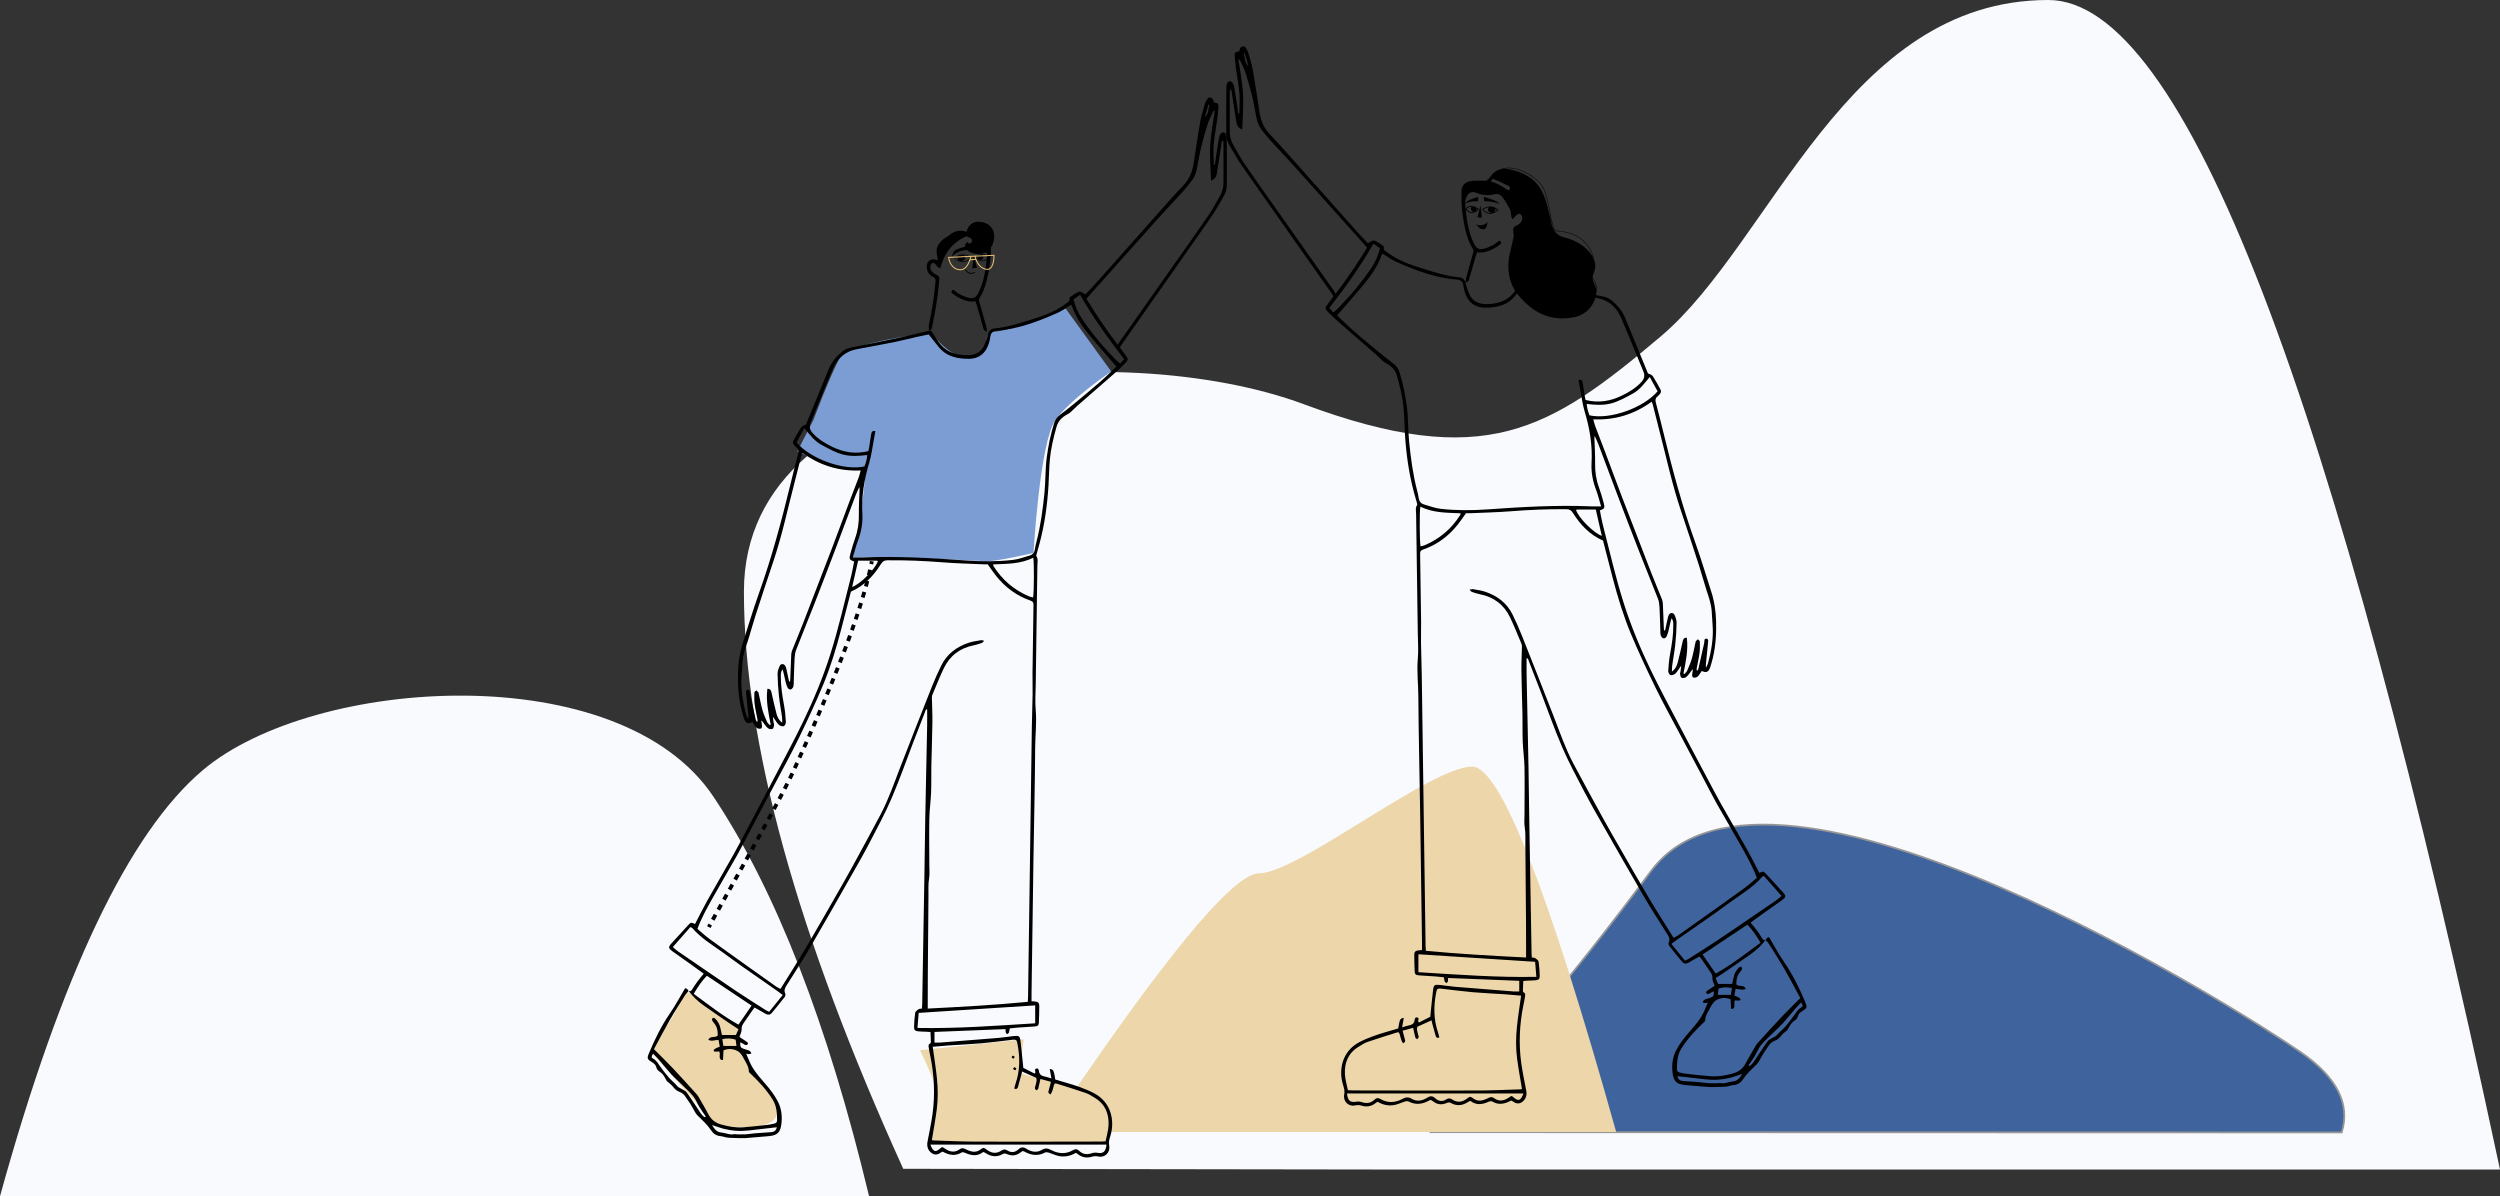
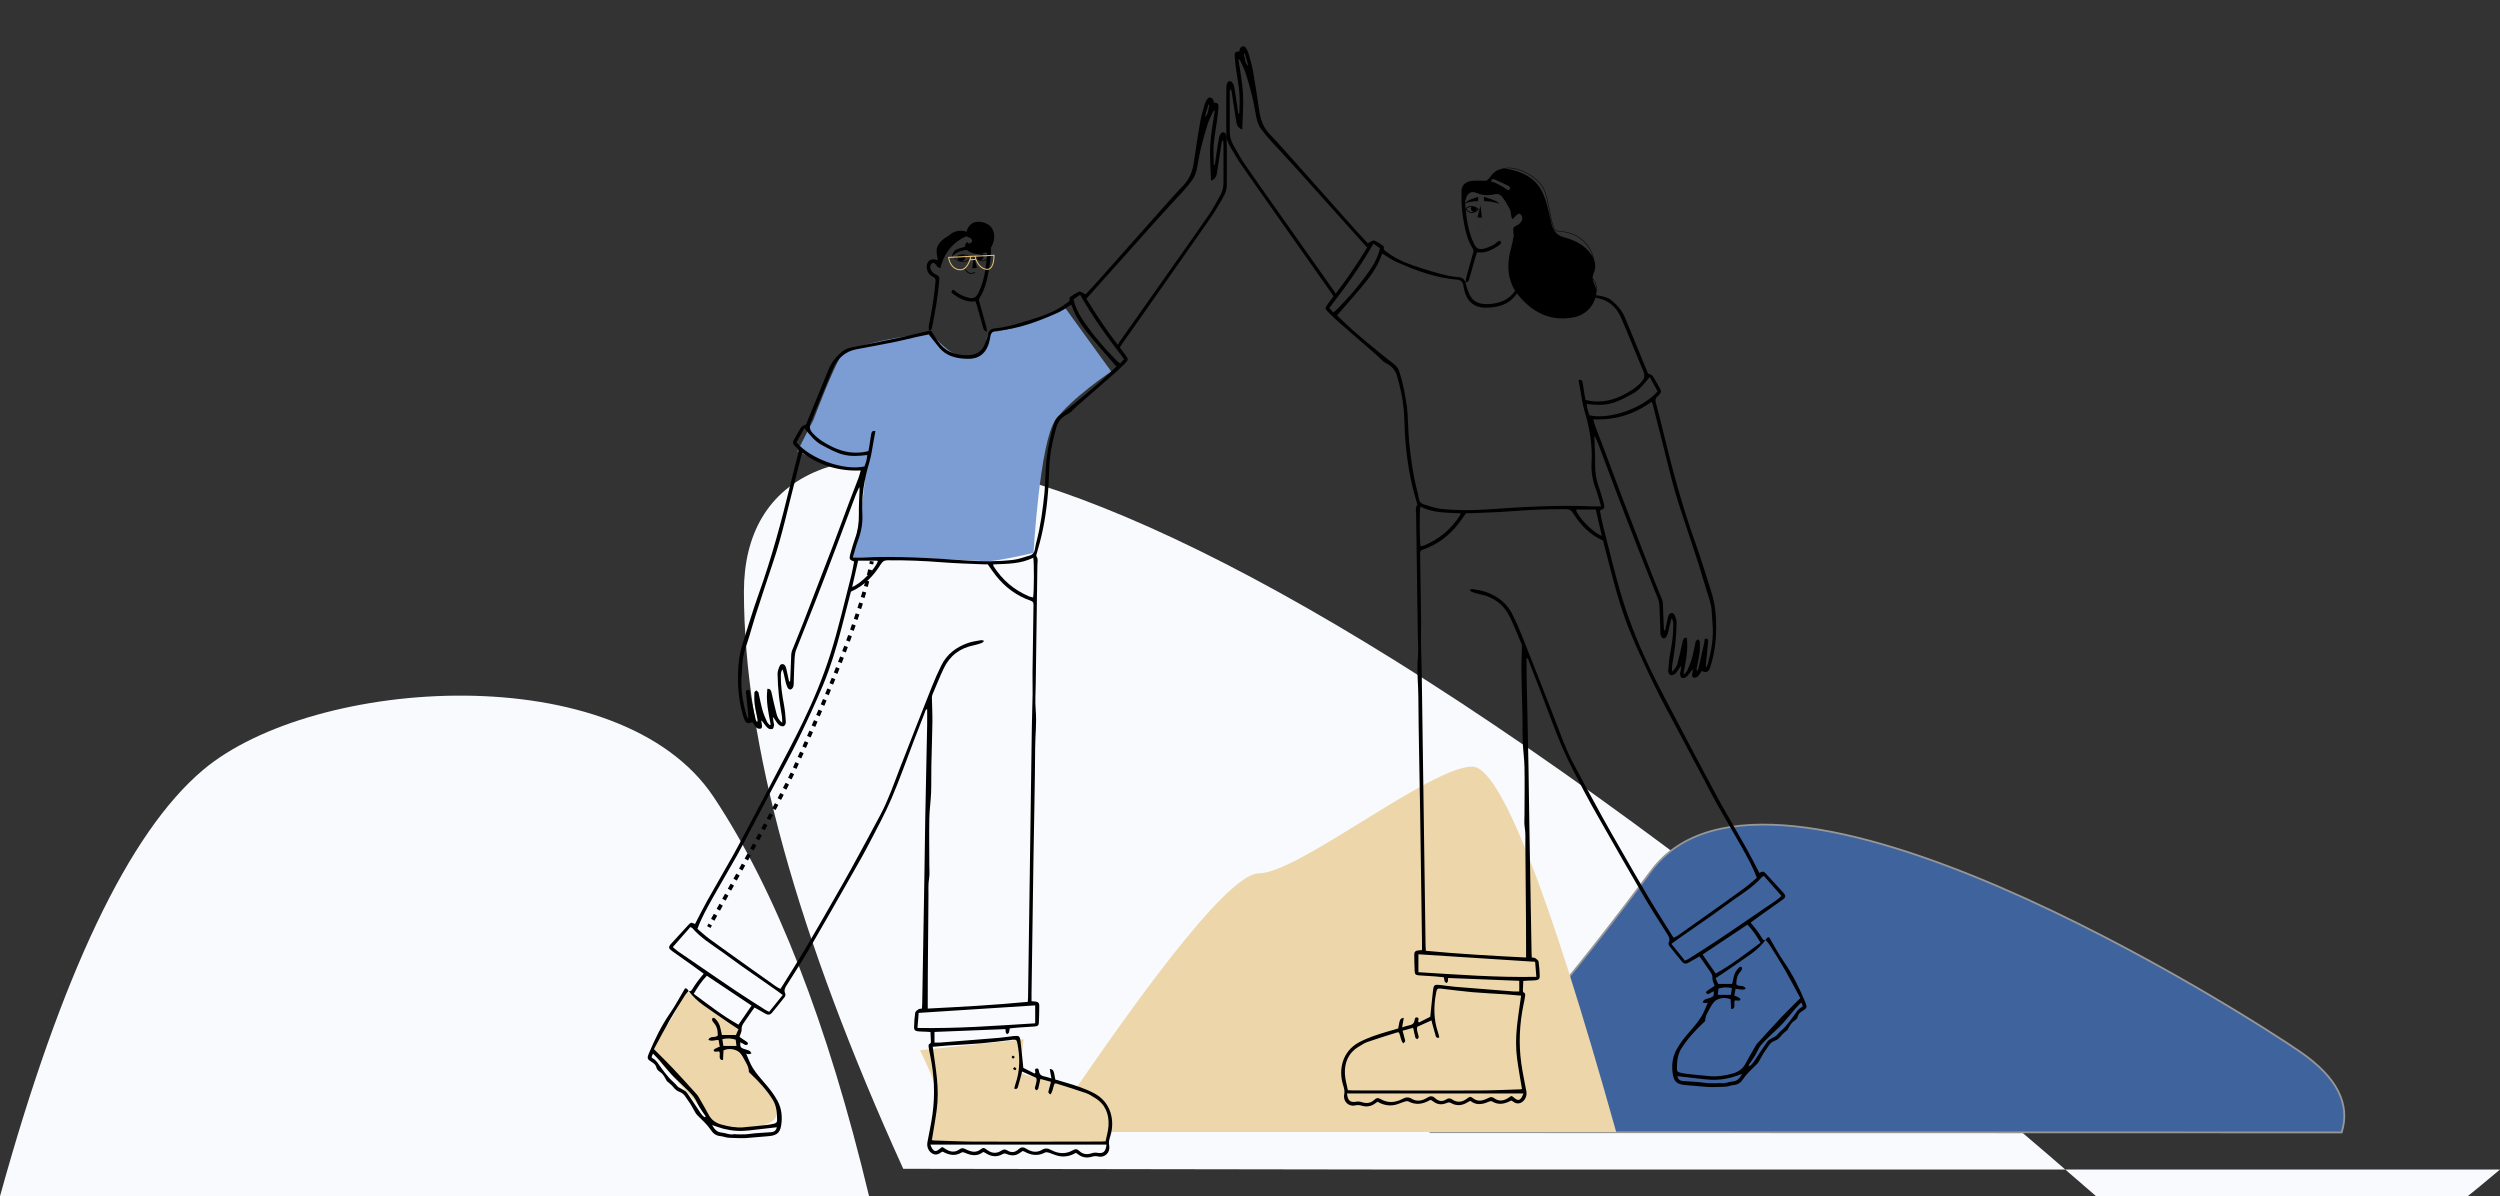
<svg xmlns="http://www.w3.org/2000/svg" id="uuid-bd13e9bd-845d-48d9-92cc-3941d6285acd" viewBox="0 0 1398 669">
  <rect x="0" y="0" width="1398" height="669" fill="#333333" stroke="none" />
  <defs>
    <style>.uuid-34b4daae-3be7-4e30-8c3d-8f339cf05a76,.uuid-8093c9ec-4790-4fe7-ac8b-57197a62ad39,.uuid-efebcbf5-2874-4130-8b59-8668fe5d27dd{fill-rule:evenodd;stroke-width:0}.uuid-34b4daae-3be7-4e30-8c3d-8f339cf05a76{fill:#f8fafd}.uuid-efebcbf5-2874-4130-8b59-8668fe5d27dd{fill:#000}.uuid-8093c9ec-4790-4fe7-ac8b-57197a62ad39{fill:#edd6aa}</style>
  </defs>
  <g id="uuid-f1efcd85-edc5-4ea3-a0f1-b9142e108221">
    <g id="uuid-79ad94da-9703-477b-aadb-94cdf1d5d969">
-       <path d="M777.15 654H1398C1305.11 218 1220.92 0 1145.43 0 1032.2 0 990.75 135.74 928.64 188.17c-62.11 52.42-98.22 75.57-199.77 37.79C627.32 188.17 416 204.2 416 330.82c0 84.42 29.7 192.01 89.09 322.77l272.06.41Z" class="uuid-34b4daae-3be7-4e30-8c3d-8f339cf05a76" />
+       <path d="M777.15 654H1398c-62.11 52.42-98.22 75.57-199.77 37.79C627.32 188.17 416 204.2 416 330.82c0 84.42 29.7 192.01 89.09 322.77l272.06.41Z" class="uuid-34b4daae-3be7-4e30-8c3d-8f339cf05a76" />
      <path id="uuid-5a26796e-b42b-4866-8956-c0f60dbcb390" d="M0 669h486c-23.12-96.53-52.1-170.99-86.95-223.36-52.27-78.56-223.39-67.45-285.56-15.04C72.05 465.54 34.22 545.01-.01 668.99Z" class="uuid-34b4daae-3be7-4e30-8c3d-8f339cf05a76" />
    </g>
    <g id="uuid-b11878b4-4a4c-4529-9c92-dd5483118310">
      <g id="uuid-c9cb748e-d196-4c4e-8f80-0ba3a85f9d62">
        <path id="uuid-87372347-e5f2-4027-a3d3-a3c1a4a0a4ed" fill="#3f639c" fill-rule="evenodd" stroke="#979797" d="M800.33 633.11c37.58-37.69 78.59-86.39 123.02-146.12 66.64-89.59 333.06 80.47 363.32 101.47 20.17 14 27.78 28.94 22.81 44.8l-509.14-.15Z" />
      </g>
    </g>
    <g id="uuid-0c4067aa-37e9-48ee-9600-e41d73f4d0d9">
      <g id="uuid-b5999dce-7d20-4e13-966b-669c5571f4bb">
        <path id="uuid-26377e29-6c24-4b4a-aa34-553480122596" d="M903.77 633c-38.15-136.21-64.98-204.32-80.5-204.32-23.27 0-97.4 59.68-119.23 59.68-14.55 0-54.17 48.21-118.84 144.64h318.56Z" class="uuid-8093c9ec-4790-4fe7-ac8b-57197a62ad39" />
      </g>
    </g>
    <g id="uuid-3251b79e-0d9a-4496-bdc7-e033f0e50b5b">
      <g id="uuid-210f74b1-8ff0-4c21-883a-c1afe4e6bbb9">
        <g id="uuid-3c364583-5a8d-454f-8a9d-1840c3839895">
          <g id="uuid-318bc0b8-f29a-4f26-b912-678ee3929482">
            <path id="uuid-52565ae7-6a0b-406d-b2dd-2477b232673a" d="M695.53 30.03c.18-.05.35-.11.53-.16.68 2.35 1.37 4.7 2.05 7.05-2.22-1.89-1.83-4.56-2.58-6.89m272.38 526.29h-7.35c.16-1.2.3-2.29.46-3.52 2.46-.81 4.84-.87 7.47-.29-.22 1.45-.4 2.61-.58 3.81m-29.96 45.46c5.33.61 10.38 1.18 15.43 1.77 4.87.58 9.68.28 14.42-.92 2.05-.52 4.02-1.3 6.44-2.1-1.36 2.36-2.67 3.97-5.26 4.21-2.45.23-4.77 1.53-7.34.86-.22-.06-.5.13-.76.13-1.88.01-3.77.08-5.65-.02-1.72-.09-3.43-.44-5.15-.58-3-.24-6.01-.37-9.01-.62-1.6-.13-2.74-.91-3.12-2.75m40.37-5.59c-.19-.13-.38-.25-.57-.38 1.22-1.81 2.52-3.58 3.65-5.45 1.16-1.91 1.91-4.13 3.31-5.84 2.02-2.46 4.44-4.59 6.72-6.84 1.84-1.82 3.82-3.53 5.56-5.45 2.39-2.62 4.59-5.42 6.91-8.1 1.05-1.21 2.2-2.32 3.37-3.55 1.02 2.01 1.1 2.14-.05 2.81-1.87 1.09-2.8 2.8-4.01 4.5-1.54 2.15-3.19 4.36-4.95 6.31-1.45 1.61-3.26 2.98-4.69 4.73-.51.63-1.45.89-2.17 1.35-1.01.64-2.28 1.11-2.95 2.02-2.15 2.91-4.04 6.02-6.11 9-1.2 1.74-2.12 3.75-4.03 4.9m-97-311.06c.33-.07.64-.19.96-.19 3.28-.01 6.57 0 10.11 0 1.14 5.03 2.22 9.76 3.35 14.72-4.65-1.59-13.19-10.31-14.42-14.51M771.72 138.87c-1.05 4.01-2.6 7.56-4.77 10.82-5.61 8.39-12.14 16.02-19.2 23.21-.64.65-1.4 1.18-2.18 1.83-.8-.9-1.43-1.59-2.22-2.48 8.85-11.53 17.42-23.16 24.64-36 1.36.96 2.53 1.77 3.73 2.62m155.2 79.96c-7.75 9.11-26.3 15.98-38.07 13.44-.77-1.97-1.42-4.04-1.57-6.39 4.6.56 8.99.86 13.34-.21 4.42-1.1 8.31-3.35 12.29-5.48 3.98-2.13 6.55-5.65 9.63-9.37 1.64 3 3.04 5.55 4.39 8.01m-110.2 68.21c-.09.57-.07.77-.15.9-4.9 7.8-11.61 13.48-20.1 17.04-.66.28-1.41.35-2.13.53-.54-3.07-.6-20.2-.07-22.23 7.04 3.6 14.74 3.41 22.46 3.76m-63.52 324.44h98.68c-.34.78-.55 1.52-.94 2.13-1.15 1.77-2.14 1.9-3.84.61-.6-.46-1.2-.94-1.7-1.33-.37.11-.56.12-.7.21-.37.22-.71.48-1.07.72-2.67 1.78-5.4 2.32-8.18.26-.96-.71-1.87-.72-2.9-.21-.93.46-1.88.89-2.86 1.22-1.99.66-3.89.53-5.68-.74-1.9-1.35-1.94-1.3-3.97.18-2.62 1.91-5.23 2.1-7.96.31-1.2-.79-2.15-.82-3.31-.07-2.2 1.41-4.38 1.09-6.2-.61-1.56-1.46-2.83-1.39-4.57-.28-2.7 1.72-5.77 2.29-8.62.55-1.97-1.2-3.45-.82-5.25.13-4.01 2.1-8.12 2.38-12.15.04-1.34-.78-2.35-.69-3.46.39-2.01 1.95-4.38 2.19-7 1.34-.94-.31-2.05-.45-3.01-.28-3.43.61-4.85-.42-5.3-4.57m223.91-94.41c3.05 3.11 5.22 6.5 7.34 10.11-8.22 6.04-16.07 12.25-25.05 17.24-2.51-3.64-4.9-7.1-7.36-10.66 8.48-5.64 16.73-11.13 25.07-16.69m-118.01 29.18c-22.17.42-43.91-1.23-65.96-2.6v-10.02c21.74 1.4 43.42 2.8 65.27 4.21.21 2.59.43 5.24.69 8.41m75.51-18.43c1.28-.95 2.15-1.64 3.05-2.27 6.61-4.61 13.25-9.18 19.84-13.81 3.69-2.59 7.28-5.31 10.96-7.92 5.85-4.17 12.05-7.9 16.83-13.42.2-.23.57-.31 1.07-.56 3.27 3.72 6.5 7.39 9.83 11.17-1.08.91-1.88 1.7-2.8 2.34-3.85 2.67-7.72 5.29-11.59 7.92-7.16 4.88-14.3 9.8-21.51 14.61-5.27 3.51-10.64 6.86-15.97 10.27-.57.36-1.2.61-2.12 1.07-2.47-3.05-4.89-6.06-7.6-9.4M694.65 72.47c.2-6.99.8-13.51.45-19.97-.35-6.4-1.66-12.75-2.6-19.56.56.52.88.7 1.01.96 1.04 2.27 2.26 4.5 3.02 6.87 1.38 4.28 2.59 8.63 3.66 13 .89 3.61 1.48 7.29 2.17 10.94.5 2.66 1.21 5.26 2.87 7.45 1.63 2.14 3.29 4.26 5.09 6.25 4.48 4.94 9.11 9.76 13.57 14.72 12.77 14.2 25.48 28.44 38.22 42.67.75.83 1.49 1.67 2.39 2.67-5.4 8.72-10.97 17.22-17.61 25.77-.44-.77-.63-1.16-.88-1.51-1.7-2.41-3.42-4.81-5.12-7.22-8.45-11.98-16.9-23.97-25.35-35.95-6.5-9.22-13.07-18.38-19.45-27.68-2.45-3.57-4.48-7.42-6.62-11.18-1.26-2.23-1.79-4.68-1.79-7.25 0-7.03-.02-14.06-.01-21.09 0-.82.11-1.65.17-2.47.53.27.78.62.84 1 .37 2.31.68 4.63 1.04 6.94.57 3.68 1.13 7.36 1.75 11.04.26 1.52 1.07 2.68 3.18 3.63m236.46 280.02c-.2 0-.41 0-.61-.01-.04-.68-.1-1.36-.12-2.04-.16-4.25-.3-8.5-.5-12.74-.04-.85-.18-1.73-.49-2.52-2.05-5.15-4.21-10.26-6.22-15.43-5.5-14.14-10.96-28.28-16.38-42.45-3.16-8.26-6.19-16.56-9.31-24.84-1.77-4.7-3.63-9.38-5.4-14.08-.44-1.17-.71-2.41-1.13-3.91 12.2.55 22.91-2.82 32.64-9.84.3.71.51 1.08.61 1.48 1.26 4.95 2.48 9.92 3.77 14.87 3.88 14.84 7.05 29.87 11.96 44.43 3.46 10.26 6.84 20.55 10.18 30.85 1.47 4.53 2.65 9.16 4.14 13.69 1.25 3.79 2.58 7.54 2.92 11.55.21 2.41.24 4.84.46 7.25.7 7.63-.58 15.03-2.59 22.34-.17.62-.53 1.18-1.06 2.31-.05-.98-.12-1.32-.08-1.65.39-3.97.82-7.93 1.18-11.9.09-1.05.56-2.66-.98-2.73-1.32-.06-.92 1.57-1.13 2.52-1.06 4.73-2.11 9.46-3.21 14.18-.11.5-.52.92-.79 1.38-.27-.63-.25-1.14-.16-1.63.53-2.81 1.2-5.6 1.57-8.43.27-2.13.21-4.32.15-6.48-.01-.42-.72-.81-1.1-1.22-.4.38-.82.75-1.19 1.16-.1.11-.05.34-.09.5-.7 3.13-1.27 6.29-2.14 9.37-.63 2.23-1.61 4.38-2.54 6.51-.31.71-.98 1.25-1.49 1.88-.19-.08-.39-.17-.58-.25 1.26-6.59 2.76-13.16 1.86-20.03-1.68-.07-2.06.91-2.35 2.22-.84 3.89-1.73 7.78-2.73 11.64-.46 1.79-1.19 3.54-3.26 5.12.07-1.56.04-2.57.18-3.55.55-3.86 1.29-7.7 1.7-11.58.43-4.04.69-8.12.76-12.18.02-1.49-.56-3.07-1.19-4.46-.63-1.38-2.35-1.36-3.11-.03-.42.73-.59 1.62-.78 2.46-.48 2.09-.92 4.19-1.37 6.29M850.6 556.77c-.85 6.22-1.78 11.95-2.36 17.71-.58 5.79-.65 11.63.11 17.42.75 5.7 1.81 11.37 2.74 17.07-.42.09-.67.19-.92.19-7.81.23-15.61.62-23.42.64-23.43.07-46.87 0-70.3-.04-.84 0-1.68-.08-2.71-.14-.6-3.08-1.5-5.95-1.66-8.85-.34-6.5 1.85-11.94 7.68-15.45 1.63-.98 3.25-2.09 5.03-2.7 5.48-1.89 11.04-3.58 16.57-5.32.29-.09.65.04.91.07 1.03 2.02.9 4.37 2.4 6.07 1.25-1.01 1.26-1.01.93-2.27-.4-1.55-.83-3.1-1.28-4.8 2.16-.59 3.95-1.08 5.92-1.62.44 2.01.77 3.79 1.25 5.53.1.36.71.57 1.08.85.27-.39.73-.76.75-1.17.04-.58-.29-1.16-.39-1.76-.23-1.33-.96-2.63-.3-4.08 2.59-1.16 5.17-2.31 7.88-3.53.17.75.26 1.26.39 1.75.62 2.25 1.24 4.51 1.88 6.76.25.89.68 1.59 2.1 1.05-.24-.94-.4-1.85-.7-2.71-2.58-7.43-2.55-14.98-1.03-22.6.38-1.93.67-2.12 2.6-2.02.52.03 1.03.14 1.55.2 5.43.62 10.85 1.35 16.29 1.82 6.05.52 12.12.77 18.18 1.18 2.92.2 5.84.49 8.81.74m44.74-273.6c-2.13 0-3.67.06-5.21 0-19.54-.84-39.02.32-58.5 1.7-8.65.61-17.36.64-26-.34-3.14-.35-6.19-1.54-9.26-2.42-1.86-.53-2.8-1.83-3.05-3.76-.18-1.37-.51-2.73-.86-4.07-2.33-8.92-3.51-18.03-4.45-27.19-.67-6.56-.41-13.15-1.28-19.72-.87-6.65-2.15-13.16-4.21-19.53-.59-1.82-1.62-3.21-3.11-4.35-2.72-2.09-5.44-4.18-8.08-6.36-4.82-3.97-9.65-7.94-14.35-12.05-3.25-2.84-6.31-5.9-9.28-8.7 4.76-5.48 9.38-10.65 13.82-15.98 4.56-5.47 8.88-11.14 11.18-18.03.07-.2.35-.33.51-.47 2.57 1.56 4.96 3.37 7.62 4.54 10.88 4.81 21.97 8.98 33.99 9.95 2.25.18 3.21 1.24 3.53 3.41 1.49 10.23 7.44 12.69 13.86 12.22.26-.02.52 0 .78-.03 5.36-.36 10.27-1.81 13.89-6.09 2-2.37 3.87-4.85 5.95-7.48 2.16.44 4.52.89 6.88 1.42 4.05.91 8.08 1.98 12.15 2.8 7.13 1.43 14.29 2.74 21.44 4.07 6.36 1.18 10.63 5.07 13.11 10.76 4.36 10.02 8.36 20.19 12.58 30.26.97 2.32.53 4.1-1.13 5.91-3.05 3.33-6.77 5.58-10.79 7.55-6.48 3.18-13.13 4.29-20.4 2.49-.17-.82-.39-1.73-.54-2.66-.37-2.31-.64-4.64-1.07-6.94-.21-1.12-.72-2.12-2.35-1.54.3 1.63.58 3.15.87 4.66.84 4.34 1.31 8.78 2.59 12.99 2.86 9.4 4.39 18.92 3.84 28.73-.29 5.22.69 10.15 2.53 15.01 1.07 2.81 1.77 5.77 2.8 9.21m-97.99 248.5c-.06-1.07-.14-1.92-.15-2.77-.35-24.48-.69-48.95-1.03-73.43-.36-25.95-.71-51.9-1.1-77.86-.09-5.98-.33-11.97-.42-17.95-.06-4.07.1-8.15.05-12.23-.15-12.59-.35-25.17-.55-37.75-.02-1.18.26-1.85 1.53-2.29 7.93-2.72 14.39-7.54 19.58-14.08 1.56-1.96 2.95-4.06 4.54-6.28.72 0 1.58.03 2.44 0 7.63-.35 15.27-.51 22.87-1.11 10.3-.81 20.61-1.25 30.94-1.13 1.79.02 2.67.66 3.62 2.18 4.16 6.62 9.38 12.14 16.76 15.34 1.81 7 3.62 14.14 5.5 21.26 2.77 10.49 5.92 20.89 10.09 30.89 4.24 10.15 8.92 20.13 13.74 30.03 4.18 8.57 8.82 16.91 13.27 25.34 4.38 8.28 8.78 16.54 13.16 24.82 2.68 5.06 5.25 10.18 8.05 15.16 4.51 8.01 9.26 15.89 13.73 23.91 3.06 5.48 6.19 10.95 8.46 17.18-2.18 1.83-4.33 3.85-6.69 5.58-7.07 5.16-14.22 10.21-21.35 15.29-5.3 3.77-10.6 7.54-15.92 11.28-.75.52-1.6.9-2.53 1.41-.29-.42-.44-.63-.58-.85-4.44-7.14-9-14.21-13.29-21.44-5.71-9.62-11.24-19.34-16.82-29.04-3.16-5.49-6.32-10.97-9.36-16.52-5.42-9.88-10.82-19.78-16.1-29.73-4.44-8.37-7.49-17.34-10.91-26.14-5.87-15.11-11.81-30.2-17.8-45.26-1.6-4.03-3.36-8-5.28-11.88-3.17-6.41-8.52-10.38-15.16-12.64-2.28-.77-4.73-1.06-7.11-1.5-.42-.08-.9.17-1.75.36.62.59.9 1.06 1.28 1.19 1.47.5 2.96 1 4.49 1.31 7.76 1.53 13.47 5.8 16.88 12.91 2.28 4.76 4.22 9.69 6.29 14.56.23.54.37 1.16.36 1.75-.08 4.59-.35 9.17-.29 13.76.1 8.15.43 16.31.59 24.46.1 5.03-.05 10.07.15 15.1.19 4.76.9 9.51.99 14.27.16 8.76.02 17.52 0 26.29 0 2.43-.26 4.91.13 7.28.54 3.21.33 6.39.35 9.59.1 14.75.25 29.51.37 44.26.04 5.12.03 10.24.04 15.36v3.56c-18.85-.96-37.42-1.98-56.09-3.76m190.12-6.15c-1.06.53-1.56-.11-2.07-.91-.93-1.47-1.86-2.93-2.89-4.33-1.07-1.45-2.26-2.82-3.52-4.38 2.15-1.57 4.42-3.25 6.73-4.9 3.67-2.61 7.39-5.16 11.04-7.81 2.07-1.5 2.09-2.28.36-4.18-3.1-3.39-6.19-6.79-9.31-10.16-1.63-1.76-1.68-1.74-3.96-.76-2.24-4.3-4.38-8.66-6.75-12.89-4.8-8.54-9.76-16.99-14.57-25.53-2.55-4.53-4.95-9.15-7.39-13.74-5.37-10.11-10.76-20.2-16.06-30.34-5.35-10.22-10.83-20.37-15.85-30.75-5.85-12.1-11.02-24.5-15.11-37.34-4.67-14.64-8.03-29.62-11.87-44.47-.65-2.51-1.03-5.08-1.54-7.63 2.62-.96 2.89-1.34 2.13-4.17-.81-3.01-1.68-6.01-2.74-8.94-1.56-4.31-2.14-8.7-2.07-13.28.08-4.68-.25-9.36-.39-14.04 0-.22.05-.45.14-1.26.84 1.89 1.54 3.26 2.08 4.69 3.52 9.33 6.98 18.68 10.52 28 4 10.53 8.02 21.06 12.13 31.55 3.5 8.96 7.16 17.86 10.66 26.83.56 1.42.77 3.03.86 4.57.24 4.24.32 8.5.47 12.75.04 1.04-.03 2.12.22 3.11.17.64.72 1.43 1.3 1.66.91.36 1.66-.3 2.05-1.16.35-.79.67-1.6.88-2.44.45-1.76.8-3.55 1.21-5.32.15-.66.35-1.31.61-2.25.99 1.23.96 2.41.98 3.57.07 5.49-.75 10.88-1.76 16.27-.59 3.14-.86 6.35-1.06 9.55-.05.79.49 2.04 1.13 2.35.63.31 1.88-.05 2.55-.54.87-.64 1.49-1.66 2.13-2.58.44-.62.75-1.34 1.47-1.93-.12.93-.24 1.87-.37 2.8-.09.6-.36 1.21-.28 1.78.11.72.32 1.78.8 2 .65.29 1.76.17 2.37-.23.9-.6 1.59-1.56 2.27-2.44.51-.66.86-1.44 1.73-2.05-.12.79-.23 1.59-.35 2.39-.14.89-.24 1.97.73 2.24.68.19 1.78-.11 2.3-.6.91-.87 1.53-2.05 2.28-3.11 2.42 1.22 3.79.72 4.71-2.06 2.32-6.97 3.26-14.17 3.33-21.51.06-5.74-.28-11.44-1.71-17.03-.15-.59-.23-1.19-.42-1.77-3.16-9.82-6.08-19.73-9.56-29.44-7.16-19.95-12.68-40.35-17.66-60.93-1.41-5.81-2.87-11.61-4.41-17.39-.39-1.46-.17-2.52 1.01-3.42.41-.31.73-.74 1.1-1.11.84-.83 1.07-1.76.47-2.82-1.37-2.42-2.64-4.89-4.15-7.21-.54-.83-1.64-1.3-2.79-1.64-1.45-3.52-2.89-7.04-4.34-10.56-2.81-6.82-5.64-13.62-8.41-20.45-1.57-3.89-4.16-6.98-7.33-9.63-1.41-1.18-2.97-2-4.84-2.37-9.35-1.85-18.69-3.74-28.02-5.72-5-1.06-9.95-2.32-14.92-3.48-.82-.19-1.66-.3-2.2-.4-1.46 2.2-2.73 4.12-4 6.04-3.63 5.53-9.05 7.53-15.36 7.76-.87.03-1.74.04-2.6-.06-3.85-.43-6.68-2.29-8.1-5.99-.71-1.86-1.45-3.73-1.9-5.67-.49-2.12-1.76-3.11-3.78-3.29-6.97-.62-13.58-2.79-20.2-4.83-6.96-2.15-13.84-4.6-19.77-9.05-.99-.74-2.39-1.27-1.9-2.98.02-.07-.03-.17-.07-.24-.33-.72-5.1-3.72-5.85-3.48-.99.32-1.88.94-3.07 1.57-2.16-2.32-4.56-4.8-6.85-7.37-10.63-11.91-21.22-23.87-31.85-35.78-5.37-6.02-10.69-12.11-16.25-17.94-3.48-3.65-5.02-7.94-5.73-12.77-1.12-7.63-2.27-15.27-3.62-22.86-.59-3.32-1.64-6.55-2.55-9.81-.23-.82-.68-1.58-1.13-2.32-.44-.73-.91-1.49-2.04-1.2-.97.25-1.49.79-1.64 1.76-.05.34-.15.67-.22.99-.74.17-1.62.14-2.1.56-.41.37-.54 1.27-.49 1.91.17 2.41.41 4.83.74 7.23.63 4.64 1.54 9.25 1.92 13.9.3 3.68 0 7.42-.05 11.13l-.64.05c-.23-1.73-.42-3.47-.68-5.21-.51-3.33-1.02-6.67-1.62-9.99-.13-.74-.52-1.49-.97-2.1-.89-1.2-2.27-1.06-2.88.29-.31.69-.47 1.51-.47 2.27-.05 8.76-.14 17.53-.03 26.29.05 3.97 2.3 7.21 4.27 10.48.94 1.56 1.81 3.15 2.8 4.67 1.32 2.03 2.7 4.02 4.1 6 8.13 11.58 16.26 23.15 24.4 34.72 7.59 10.79 15.19 21.57 22.79 32.35.5.71.96 1.44 1.58 2.38-1.04 1.42-2.09 2.88-3.16 4.32-1.67 2.25-1.75 2.58.25 4.62 2.23 2.27 4.59 4.44 6.99 6.54 6.52 5.72 13.1 11.37 19.64 17.08 1.36 1.19 2.59 2.53 3.94 3.73.57.51 1.27.87 1.94 1.24 2.9 1.6 4.97 3.63 5.93 7.09 1.66 5.95 3.13 11.92 3.68 18.06.43 4.75.45 9.53.74 14.29.65 10.94 2.14 21.75 4.94 32.36.59 2.25 1.26 4.47 1.88 6.72.06.23.1.55-.02.72-1.11 1.59-.57 3.38-.55 5.06.28 22.13.62 44.27.93 66.4.07 4.85.44 9.73.02 14.54-.63 7.05.26 14.03.3 21.05.13 21.08.65 42.17.98 63.25.38 24.74.71 49.47 1.06 74.21.02 1.38 0 2.76 0 4.33-.78.07-1.43.13-2.09.2-1.49.15-2.25.8-2.24 2.27.01 3.21.1 6.42.25 9.63.07 1.46.65 1.92 2.47 2.06 3.03.24 6.06.38 9.09.59 1.55.11 3.09.3 4.76.47.15.85.19 1.63.45 2.33.14.38.67.62 1.02.92.26-.31.66-.59.75-.94.15-.57.09-1.19.13-1.91 13.26.52 26.46 1.05 39.8 1.58v5.95c-1.19 0-2.2.07-3.2 0-10.98-.86-21.96-1.71-32.94-2.63-2.76-.23-5.5-.73-8.26-1.01-3.03-.3-3.46 0-3.83 3.1-.57 4.72-.99 9.46-1.53 14.69-1.83.92-4.11 2.08-6.35 3.21-.26-.37-.44-.5-.43-.62.05-.8.72-1.86-.54-2.19-1.28-.33-1.34.97-1.48 1.68-.35 1.72-1.36 2.44-2.99 2.72-1.18.2-2.31.64-3.96 1.12.36-2.02.64-3.62.94-5.31-2.12.4-2.21.59-3.12 5.93-1.93.56-3.99 1.16-6.05 1.76-5.4 1.6-10.73 3.29-15.77 5.95-9.53 5.04-11.53 15.29-9.16 23.41.31 1.08.68 2.16.85 3.27.13.84.08 1.74-.08 2.58-.72 3.74 2.38 6.9 6.11 6.07 1.23-.27 2.31-.27 3.53.11 2.8.86 5.49.49 7.87-1.38.34-.26.7-.49 1.16-.8 3.02 1.81 6.3 2.51 9.73 1.77 1.84-.39 3.57-1.28 5.38-1.83.68-.21 1.59-.39 2.15-.1 4.02 2.12 7.86 1.6 11.65-.54.22-.13.48-.18.88-.32.49.32 1.08.68 1.63 1.08 2.16 1.56 4.47 1.73 6.9.79.88-.34 1.62-.76 2.66-.16 3.26 1.89 6.48 1.49 9.57-.51.29-.19.6-.34.91-.5.07-.04.17-.03.54-.08 3.09 2.44 6.54 2.05 10.07.41.57-.26 1.48-.47 1.93-.2 3.66 2.25 7.13 1.44 10.65-.45.21.08.48.12.67.27 1.63 1.25 3.35 1.89 5.26.69 2.12-1.33 3.06-3.74 2.59-6.28-.98-5.28-2.14-10.55-2.86-15.87-1.48-10.93-.92-21.81 1.32-32.61.28-1.36.59-2.72.77-4.09.12-.96.56-2.1-.85-2.67-.22-.09-.31-.74-.3-1.12.04-1.64.14-3.28.23-5.23 1.03-.07 1.94-.13 2.85-.18 1.38-.07 2.78-.03 4.15-.2 1.6-.19 2.23-.78 2.19-2.35-.07-2.68-.23-5.38-.63-8.03-.11-.74-1.11-1.44-1.85-1.96-.44-.32-1.15-.26-1.96-.4-.05-.87-.12-1.72-.13-2.56-.41-23.43-.82-46.87-1.21-70.3-.18-11.02-.28-22.04-.49-33.06-.33-17.53-.73-35.06-1.08-52.59-.06-2.94 0-5.88 0-8.92.99.21 1.05 1.22 1.33 1.94 2.13 5.4 4.23 10.82 6.31 16.24 4.08 10.6 7.82 21.34 12.31 31.77 3.66 8.5 8.12 16.67 12.39 24.9 2.92 5.62 6.07 11.11 9.21 16.61 8.12 14.24 16.21 28.49 24.49 42.64 4.07 6.96 8.53 13.69 12.8 20.52.85 1.35 1.47 2.7.67 4.38-.24.5-.09 1.46.26 1.92 2.33 3.01 4.75 5.95 7.16 8.88 1.16 1.42 2.48 1.25 3.93.37 1.84-1.12 3.75-2.13 5.83-3.3.53.72 1.05 1.37 1.52 2.06 1.44 2.06 2.86 4.14 4.29 6.21.83 1.19 1.56 2.29 1.42 3.97-.1 1.27.74 2.61 1.24 4.16-.68.46-1.36.94-2.06 1.4-.79.53-1.64 1-2.37 1.6-.26.21-.45.96-.32 1.09.31.3.87.54 1.28.48.47-.06.9-.48 1.36-.72.52-.27 1.05-.53 1.63-.82.11 2.55-.14 3.03-2 3.69-1.06.38-2.19.59-3.19 1.09-.49.24-.74.96-1.1 1.45.52.15 1.04.39 1.56.41.47.02.95-.19 1.43-.3-1.27 2.78-2.2 5.59-3.74 8.01-1.85 2.91-4.1 5.59-6.39 8.18-2.83 3.2-5.46 6.49-7.49 10.27-2.33 4.35-2.74 9.04-2.01 13.67.74 4.72 3.04 5.74 7.71 6.08 4.14.3 8.26.75 12.39 1.03 1.8.12 3.62-.03 5.44-.06.77-.01 1.54-.01 2.31-.06.94-.05 1.88-.09 2.81-.24 1.1-.19 2.18-.66 3.28-.73 2.39-.17 4.11-1.39 5.35-3.26 2.17-3.27 5.08-5.84 7.84-8.57.47-.47.82-1.07 1.17-1.66.91-1.55 1.74-3.16 2.69-4.69.82-1.32 1.84-2.52 2.65-3.85.82-1.33 1.93-2.22 3.36-2.73 1.53-.55 2.61-1.58 3.61-2.84.84-1.06 1.97-1.89 2.98-2.81.12-.12.35-.15.43-.28.86-1.38 1.53-2.91 2.58-4.11 1.05-1.2 2.89-1.72 3.29-3.51.34-1.5 1.32-2.34 2.56-3.09 2.63-1.59 2.84-2.1 1.61-5.03-3.26-7.76-6.94-15.29-11.75-22.26-3.05-4.41-5.57-9.19-8.41-13.93-.98-.17-1.5.61-2 1.44.65.78 1.41 1.49 1.94 2.34 2.95 4.69 5.96 9.36 8.73 14.16 3.02 5.24 5.79 10.61 8.74 16.05-3.63 3.64-7.12 7.01-10.45 10.53-4.58 4.85-9.06 9.79-13.54 14.74-.74.82-1.27 1.86-1.83 2.83-1.64 2.85-3.32 5.7-4.86 8.6-1.58 2.97-4.07 4.63-7.22 5.49-4.04 1.1-8.14 1.83-12.33 1.49-4.58-.36-9.14-.88-13.71-1.38-1.2-.13-2.38-.44-3.57-.7-.98-.21-1.49-.85-1.49-1.85.02-4.02.27-8.04 2.48-11.54 3.39-5.38 7.66-10.04 12.28-14.39.42-.4 1.07-.88 1.07-1.33.02-2.78 1.64-4.92 2.83-7.18.87-1.64 2.03-3.51 3.56-4.31 2.33-1.21 5.1-1.49 7.81-.33.09 1.81.18 3.52.27 5.34.48-.03.9.08 1.11-.09 1.58-1.23.07-3.18 1.05-4.66.38.03.8.06 1.22.08.76.05 1.74.3 1.83-.78.03-.35-.87-.83-1.41-1.14-.57-.32-1.22-.5-1.99-.8.25-1.4.47-2.62.68-3.8 2.04.02 3.8.96 5.7-.02-1.08-2.61-4.05-.81-5.3-2.56.12-3.79.65-5.14 2.85-7.76.31-.37.51-1.21.3-1.55-.49-.81-1.25-.4-1.75.1-1.38 1.37-2.34 3-2.78 4.92-.3 1.33-.59 2.67-.92 4.13h-7.84c-.44-1.01-.94-2.15-1.42-3.24 1.81-1.19 3.36-2.19 4.89-3.23 4.93-3.38 9.89-6.73 14.76-10.19 3.18-2.26 6.02-4.92 8.37-8.06" class="uuid-efebcbf5-2874-4130-8b59-8668fe5d27dd" />
          </g>
        </g>
        <g id="uuid-95d3add2-17ce-4027-bb6c-3a48edf515bb">
          <g id="uuid-92b03fd8-95b7-4c70-8278-aced35529d97">
            <path id="uuid-7d232870-9a8b-47a9-991b-b79624ee5895" d="M862.71 107.94c.85 1.89 1.61 3.85 2.18 5.84.83 2.92 1.43 5.9 2.17 8.84.33 1.33.82 8.44 7.33 10.01 8.41 2.04 14.05 6.64 16.42 11.31-.28-1.45-.91-3.08-2.07-4.94-5.26-8.45-13.44-9.25-17.37-9.63-.31-.03-.61-.06-.87-.09-1.98-.22-2.93-5.2-4.03-10.97-1.02-5.32-2.17-11.34-4.32-14.3-2.7-3.72-8.55-8.52-16.16-9.79-2-.33-3.78-.19-5.33.19 1.9-.11 3.88.3 5.89.84 7.15 1.92 12.98 5.67 16.14 12.7m27.95 48.01c.11 1.1.51 2.17 1.07 3.28.42.82.72 1.79.87 2.75.04-2.79-.67-4.37-1.94-6.03m-56.85-54.57c0 .09.02.15.05.15 1.96.47 3.73 1.32 5.43 2.31.92.42 1.78.94 2.55 1.59.33.22.67.43 1 .65.26.17.63.19.98.28.91-.98.77-1.9-.22-2.41-2.76-1.39-5.58-2.69-8.44-3.89-.42-.18-1.03.49-1.35 1.31m-10.55-.26c2.55-.27 5.16.01 7.74-.05.79-.02 2.41-2.24 3.06-2.98v.02c.05-.09.09-.18.16-.26l-.1-.09s.39-.41 1.06-.95c1.17-1.13 2.42-1.79 3.72-2.13 1.91-.74 4.33-1.21 7.17-.73 7.69 1.28 13.6 6.13 16.33 9.9 2.18 3.01 3.34 9.07 4.37 14.41 1.04 5.43 2.02 10.55 3.8 10.75.26.03.55.06.87.09 3.97.39 12.24 1.19 17.57 9.76 1.4 2.25 2.03 4.2 2.22 5.9.9 2.12 1.13 4.22.61 6.07-.21.75-.44 1.5-.74 2.22-.35.84-.49 1.64-.47 2.43 1.58 1.98 2.48 3.78 2.22 7.45-.03.43-.11.84-.22 1.23-.8 6.52-5.72 11.98-12.57 13.28-11.79 2.22-21.36-1.66-29.46-10.61-3-3.32-9.88-11.32-5.88-26.87.72-2.64 1.27-5.32 1.81-8-.07-.69-.16-1.38-.22-2.08-.24-2.68-.21-2.76 2.36-4.09 1.98-1.02 3.13-3.23 2.42-4.91-.24-.57-.83-1.28-1.35-1.37-.95-.15-2.13 1.15-2.96 2.11-.14.18-.27.33-.38.44-.22.25-.4.44-.51.51-.25-.5-.64-.98-.72-1.5-.17-1.07-.31-2.14-.45-3.22-.13-.31-.25-.62-.4-.91-1.21-2.36-2.61-4.66-4.19-6.79-.93-1.25-2.38-1.95-4.16-1.55-3.45.79-6.77.71-10.18-.71-3.09-1.29-5.19.1-6.05 3.33-.12.46-.26.91-.41 1.37.03.99.08 1.99.17 2.97.65 7.09 1.58 14.14 4.78 20.65 1.47 3 3.02 3.66 6.3 2.65 2.41-.74 4.71-1.73 6.67-3.41.56-.48 1.26-1.29 1.96-.36.64.85-.18 1.46-.79 1.91-1.04.77-2.11 1.54-3.26 2.12-2.88 1.46-5.88 2.52-9.16 1.91-.3.88-.55 1.52-.74 2.18-1.15 4-2.26 8.01-3.44 12-.29.99-.22 2.29-2.28 2.81.16-1.19.17-2.02.39-2.81 1.19-4.34 2.46-8.67 3.64-13.02.26-.95.81-1.87.12-2.97-2.73-4.33-4.03-9.17-4.96-14.14-1.03-5.5-1.68-11.03-1.37-16.62-.51-4.27 1.5-6.87 5.93-7.34" class="uuid-efebcbf5-2874-4130-8b59-8668fe5d27dd" />
          </g>
        </g>
        <g id="uuid-1148116c-a150-489a-ae2f-0032dffc22ec">
          <g id="uuid-fdab5c61-baf6-4b48-8665-da608f0c2776">
            <path id="uuid-e644cd62-b067-4f89-bf12-bf48c5c257dd" d="m827.89 114.94-1.66 6.57 2.42.24-.76-6.81z" class="uuid-efebcbf5-2874-4130-8b59-8668fe5d27dd" />
            <g id="uuid-c57dc7e3-5411-40a4-8e46-ab6f821833ec">
              <path id="uuid-321fc672-a451-4a45-a53c-a2a8be4766c1" d="m827.88 115.01.75 6.73-2.39-.24 1.64-6.49Zm.77 6.75-.76-6.8h-.02l-1.66 6.56 2.42.24Z" class="uuid-efebcbf5-2874-4130-8b59-8668fe5d27dd" />
              <path id="uuid-035c0881-181d-4155-a612-1380717d1c44" d="M829.8 110.12s-.1 2.01.35 2.43c1.87-.21 6.07.49 8.18 1.42-.83-1.92-8.52-3.85-8.52-3.85" class="uuid-efebcbf5-2874-4130-8b59-8668fe5d27dd" />
              <path id="uuid-33de34f7-d0f0-4a62-87de-d009d7b91e97" d="M829.81 110.14c.18.05 2.02.52 3.94 1.2 2.62.93 4.19 1.84 4.55 2.61-2.06-.9-6.23-1.62-8.15-1.41-.41-.4-.35-2.23-.34-2.41m8.51 3.85v-.01c-.35-.8-1.89-1.69-4.58-2.65-2-.71-3.93-1.2-3.95-1.2 0 .08-.1 2.02.35 2.44 1.93-.21 6.12.51 8.17 1.42" class="uuid-efebcbf5-2874-4130-8b59-8668fe5d27dd" />
-               <path id="uuid-5e2c1d78-7863-4342-b48b-61e63ebf04ce" d="M833.01 119.12c.6.04 1.2-.07 1.76-.26-.21.06-.43.09-.66.09-1.14 0-2.07-.82-2.07-1.82 0-.4.31-.89.61-1.22-1.47.13-2.75.9-3.23 1.21.42.5 1.75 1.88 3.58 1.99m3.14-2.47c.03.17.05.36.05.5 0 .73-.49 1.36-1.19 1.65 1.08-.4 1.97-1.04 2.35-1.34-.22-.19-.63-.51-1.21-.8m-7.18.24c.08-.06 1.92-1.43 4.07-1.46 2.97-.03 4.76 1.78 4.83 1.86.04.04.07.11.06.17 0 .06-.03.12-.08.16-.09.08-2.25 1.97-4.6 1.97h-.26c-2.46-.15-4.01-2.28-4.08-2.37-.07-.1-.05-.24.05-.32" class="uuid-efebcbf5-2874-4130-8b59-8668fe5d27dd" />
              <path id="uuid-041fc798-4877-4d89-8d07-c1c0222a90d9" d="M822.9 118.66c.53.04 1.06-.09 1.54-.29-.08.02-.17.03-.25.03-.92 0-1.67-.75-1.67-1.67 0-.4.14-.78.4-1.08h-.31c-1.16 0-2.22.82-2.6 1.14.33.46 1.4 1.78 2.9 1.88m3.46-1.58c-.12-.1-.3-.25-.54-.41-.05.39-.21.78-.47 1.09-.07.09-.15.16-.23.23.56-.33 1-.71 1.24-.92m-6.83-.51c.06-.06 1.43-1.4 3.06-1.4 2.52 0 4.21 1.68 4.28 1.76.09.09.09.23 0 .32-.02.02-.5.51-1.23.98-.91.59-1.77.89-2.56.89h-.22c-2.04-.15-3.31-2.17-3.36-2.26-.06-.09-.04-.21.03-.28" class="uuid-efebcbf5-2874-4130-8b59-8668fe5d27dd" />
              <path id="uuid-7a4de67f-8763-48cf-82ef-8650b8dcc56e" d="M826.6 110.12s.1 2.01-.35 2.43c-1.87-.21-4.87.29-6.98 1.22.83-1.92 7.32-3.65 7.32-3.65" class="uuid-efebcbf5-2874-4130-8b59-8668fe5d27dd" />
              <path id="uuid-30b06ff9-7f5d-4b76-a18c-4487a7c06f49" d="M825.32 112.5c-1.86 0-4.28.49-6.02 1.25.36-.78 1.72-1.64 3.95-2.51 1.62-.63 3.17-1.06 3.34-1.1 0 .18.07 2-.34 2.4-.29-.03-.6-.05-.93-.05m-6.04 1.3c2.06-.91 5.05-1.43 6.97-1.22.19-.18.3-.64.34-1.38.03-.55 0-1.05 0-1.06h-.01c-.02 0-1.64.44-3.35 1.1-1.58.61-3.55 1.56-3.98 2.55v.01" class="uuid-efebcbf5-2874-4130-8b59-8668fe5d27dd" />
-               <path id="uuid-75ac2bf7-66ab-4b1d-a3d5-f193a20150fd" d="M831.85 124.19c-1.15 1.09-2.08 1.69-3.63 1.79-1.55.1-2.64-.46-2.64-.46s1.24 2.11 2.75 2.5c3.11.81 2.96-1.63 3.53-3.83" class="uuid-efebcbf5-2874-4130-8b59-8668fe5d27dd" />
              <path id="uuid-5bf34e94-f7d4-4f2c-b86b-9e5bff73be82" d="M831.83 124.22c-.09.35-.16.7-.23 1.04-.23 1.12-.44 2.18-1.18 2.64-.49.31-1.17.34-2.09.1-1.38-.36-2.55-2.19-2.72-2.47.2.1 1.23.54 2.61.45 1.56-.11 2.48-.7 3.61-1.77m-2.42 3.98c.41 0 .75-.09 1.02-.26.75-.47.97-1.53 1.19-2.66.07-.35.14-.72.24-1.08v-.01h-.01c-1.14 1.08-2.06 1.68-3.63 1.79-1.53.1-2.63-.46-2.64-.46h-.01v.01c.01.02 1.26 2.12 2.75 2.51.41.11.77.16 1.09.16" class="uuid-efebcbf5-2874-4130-8b59-8668fe5d27dd" />
            </g>
          </g>
        </g>
      </g>
    </g>
    <g id="uuid-bab5c4b5-4091-4c75-a8ad-4c40bca564b9">
      <g id="uuid-2ba8ad87-b041-40d3-a9f1-a500791b9145">
        <g id="uuid-66be0523-4c7d-44db-a98e-54ad19691dd8">
          <g id="uuid-ccec185f-4584-487d-a59a-01a16e94fc0e">
            <g id="uuid-cb36da81-b44a-4318-a081-1e56b1677124">
              <path id="uuid-7b570310-6a76-421e-a763-2576325eae88" d="M514.46 587.28s10.33 20.75 9.48 25.34c-.86 4.58-5.13 25.98-5.13 25.98h100.95s4.27-21.91-7.02-27.11c-11.28-5.2-43.17-9.64-42.61-12.39.57-2.75 2.27-17.92 2.27-17.92l-57.94 6.1Z" class="uuid-8093c9ec-4790-4fe7-ac8b-57197a62ad39" />
              <path id="uuid-8802e885-6cbf-470c-90b4-bc7a494e2372" d="M383.26 553.82s-6.84 15.9-10.12 19.16c-3.28 3.27-8.72 15.68-8.72 15.68l36.18 40.45s41.07 6.98 33.03-12.12c-4.12-9.78-22.71-28.8-20.7-30.74 2-1.94.83-10.58.83-10.58l-30.5-21.86Z" class="uuid-8093c9ec-4790-4fe7-ac8b-57197a62ad39" />
              <path id="uuid-9ff6c9ec-c0b7-4091-bb21-00bf6cd2741a" fill="#7b9dd3" fill-rule="evenodd" stroke-width="0" d="M520.9 186.16s-45.79 4.7-51.4 14.27c-4.72 8.06-14.59 34.26-14.59 34.26l-9.03 17.7s26.44 12.88 37.11 9.56c3.52-.61-6.04 49.77-6.04 49.77 9.14-.15 37.17.12 74.81 2.12 5.02.27 26.18-4.67 26.18-4.67s3.53-62.15 12.26-74.28c8.73-12.12 31.2-27.16 31.2-27.16l-25.47-35.18s-30.44 12.79-40.55 12.94c-6.82.11-.57 14.49-12.57 14.78-12 .29-21.9-14.12-21.9-14.12" />
              <path id="uuid-87d03835-bf5b-40c5-8e32-b7cc04e0a0e5" d="M676.32 58.61c-.18-.05-.35-.11-.53-.16-.68 2.35-1.37 4.7-2.05 7.05 2.22-1.89 1.83-4.56 2.58-6.89M404.5 584.9h7.34c-.16-1.2-.3-2.29-.46-3.52-2.46-.81-4.83-.87-7.45-.29.22 1.45.4 2.61.58 3.81m29.89 45.46c-5.32.61-10.36 1.18-15.4 1.77-4.86.58-9.66.28-14.4-.92-2.04-.52-4.02-1.3-6.42-2.1 1.36 2.36 2.66 3.97 5.25 4.21 2.44.23 4.76 1.53 7.33.87.22-.06.5.13.76.13 1.88.01 3.77.09 5.64-.02 1.72-.09 3.42-.44 5.14-.57 2.99-.24 6-.38 8.99-.62 1.59-.13 2.73-.91 3.12-2.75m-40.31-5.61c.19-.12.38-.25.57-.38-1.22-1.81-2.51-3.58-3.65-5.45-1.16-1.91-1.91-4.13-3.3-5.83-2.01-2.46-4.44-4.59-6.71-6.84-1.84-1.83-3.81-3.53-5.55-5.45-2.38-2.62-4.58-5.42-6.9-8.1-1.04-1.21-2.19-2.32-3.36-3.55-1.02 2.01-1.09 2.14.05 2.81 1.87 1.09 2.8 2.8 4.01 4.5 1.53 2.15 3.18 4.36 4.94 6.31 1.45 1.61 3.26 2.99 4.68 4.73.51.62 1.44.89 2.17 1.35 1.01.64 2.28 1.11 2.94 2.02 2.15 2.91 4.03 6.02 6.09 9 1.2 1.74 2.11 3.75 4.02 4.9m96.82-311.07c-.33-.07-.64-.19-.96-.19-3.28-.02-6.56 0-10.09 0-1.14 5.03-2.21 9.76-3.34 14.72 4.64-1.59 13.16-10.31 14.39-14.51m109.37-146.27c1.05 4.01 2.59 7.56 4.76 10.82 5.6 8.39 12.12 16.03 19.17 23.21.64.65 1.4 1.18 2.17 1.83.8-.89 1.42-1.59 2.22-2.48-8.83-11.53-17.38-23.16-24.6-36-1.36.96-2.53 1.77-3.72 2.62M445.41 247.4c7.73 9.11 26.24 15.98 38 13.44.77-1.97 1.42-4.04 1.56-6.39-4.59.56-8.97.86-13.31-.21-4.41-1.1-8.29-3.35-12.26-5.48-3.97-2.13-6.54-5.65-9.61-9.37-1.64 3-3.03 5.55-4.38 8.01m109.97 68.21c.09.57.07.77.15.9 4.89 7.8 11.59 13.48 20.06 17.04.66.28 1.4.35 2.13.53.54-3.07.6-20.2.07-22.23-7.03 3.6-14.71 3.41-22.41 3.76m63.37 324.44h-98.48c.34.78.54 1.52.94 2.13 1.14 1.77 2.14 1.9 3.83.61.6-.46 1.2-.94 1.7-1.33.37.11.56.12.7.21.37.22.71.48 1.07.72 2.67 1.78 5.39 2.32 8.16.26.96-.71 1.87-.72 2.9-.21.93.46 1.88.89 2.86 1.22 1.99.66 3.88.53 5.67-.74 1.9-1.35 1.93-1.3 3.96.18 2.61 1.91 5.22 2.1 7.94.31 1.2-.79 2.14-.82 3.31-.07 2.19 1.41 4.37 1.09 6.19-.61 1.56-1.46 2.82-1.39 4.56-.28 2.69 1.71 5.76 2.29 8.6.55 1.97-1.2 3.44-.82 5.24.13 4 2.1 8.11 2.38 12.13.04 1.34-.78 2.34-.69 3.45.39 2 1.95 4.37 2.2 6.98 1.34.94-.31 2.04-.45 3-.28 3.43.61 4.84-.42 5.29-4.57m-223.47-94.41c-3.05 3.11-5.21 6.5-7.33 10.11 8.21 6.04 16.04 12.25 25 17.24 2.51-3.64 4.89-7.09 7.34-10.66-8.46-5.64-16.69-11.13-25.02-16.69m117.78 29.19c22.12.42 43.83-1.23 65.83-2.6v-10.02c-21.69 1.4-43.33 2.8-65.14 4.2-.21 2.59-.43 5.24-.69 8.41M437.7 556.4c-1.28-.95-2.14-1.64-3.05-2.27-6.6-4.61-13.22-9.18-19.8-13.81-3.68-2.59-7.27-5.31-10.94-7.92-5.84-4.17-12.03-7.9-16.79-13.42-.2-.23-.57-.31-1.07-.56-3.26 3.72-6.49 7.39-9.81 11.17 1.07.91 1.88 1.7 2.79 2.34 3.84 2.67 7.71 5.29 11.57 7.92 7.15 4.88 14.27 9.8 21.46 14.61 5.26 3.51 10.61 6.86 15.94 10.27.56.36 1.2.61 2.11 1.07 2.46-3.05 4.88-6.06 7.58-9.4m239.52-455.36c-.2-6.99-.8-13.5-.45-19.97.35-6.4 1.65-12.75 2.6-19.56-.56.52-.88.69-1 .96-1.04 2.27-2.26 4.5-3.02 6.87-1.38 4.28-2.59 8.63-3.66 13-.88 3.61-1.48 7.29-2.17 10.94-.5 2.66-1.2 5.26-2.87 7.45-1.62 2.14-3.28 4.26-5.08 6.25-4.47 4.94-9.09 9.76-13.54 14.72-12.74 14.2-25.43 28.44-38.14 42.67-.74.83-1.49 1.67-2.39 2.67 5.39 8.72 10.95 17.23 17.58 25.77.44-.77.63-1.16.88-1.51 1.7-2.41 3.42-4.81 5.11-7.22 8.43-11.98 16.87-23.97 25.3-35.95 6.49-9.22 13.05-18.38 19.41-27.68 2.44-3.57 4.47-7.42 6.61-11.18 1.26-2.23 1.79-4.68 1.79-7.25 0-7.03.02-14.06.01-21.09 0-.82-.11-1.65-.17-2.47-.53.27-.78.62-.84 1-.37 2.31-.68 4.63-1.04 6.94-.57 3.68-1.13 7.36-1.75 11.04-.26 1.52-1.07 2.68-3.17 3.63M441.22 381.09c.2 0 .41 0 .61-.01.04-.68.1-1.36.12-2.04.16-4.25.3-8.5.5-12.74.04-.85.18-1.73.49-2.52 2.04-5.15 4.2-10.26 6.21-15.43 5.48-14.14 10.94-28.28 16.35-42.45 3.15-8.26 6.18-16.57 9.29-24.84 1.77-4.7 3.62-9.38 5.39-14.08.44-1.17.7-2.41 1.13-3.9-12.18.55-22.86-2.82-32.57-9.84-.3.71-.51 1.08-.61 1.47-1.26 4.96-2.47 9.92-3.76 14.87-3.87 14.84-7.03 29.87-11.94 44.43-3.45 10.26-6.83 20.55-10.16 30.85-1.47 4.53-2.64 9.16-4.13 13.69-1.25 3.79-2.57 7.54-2.92 11.55-.21 2.41-.24 4.84-.46 7.25-.69 7.63.58 15.03 2.58 22.34.17.61.53 1.18 1.06 2.31.05-.98.12-1.32.08-1.65-.39-3.97-.82-7.93-1.18-11.9-.09-1.04-.56-2.66.98-2.73 1.31-.06.91 1.57 1.13 2.52 1.06 4.73 2.11 9.46 3.2 14.18.11.5.52.92.79 1.38.27-.63.25-1.14.16-1.63-.53-2.81-1.2-5.6-1.56-8.43-.27-2.14-.21-4.32-.15-6.48.01-.42.71-.81 1.1-1.22.4.38.81.75 1.19 1.16.1.11.05.34.09.5.7 3.13 1.27 6.29 2.13 9.37.63 2.23 1.6 4.38 2.54 6.52.31.71.98 1.25 1.49 1.87.19-.08.39-.17.58-.25-1.25-6.59-2.75-13.16-1.85-20.03 1.67-.07 2.06.91 2.34 2.22.84 3.89 1.73 7.78 2.73 11.64.46 1.79 1.18 3.54 3.25 5.12-.07-1.56-.04-2.57-.18-3.55-.55-3.86-1.29-7.7-1.7-11.58-.43-4.04-.69-8.12-.75-12.18-.02-1.49.56-3.07 1.19-4.46.63-1.38 2.34-1.36 3.11-.03.42.73.59 1.62.78 2.46.48 2.09.92 4.19 1.37 6.29m80.31 204.24c.84 6.22 1.78 11.95 2.36 17.71.58 5.79.64 11.63-.11 17.42-.75 5.7-1.8 11.37-2.73 17.07.42.09.67.19.92.19 7.79.23 15.58.62 23.37.65 23.39.07 46.77 0 70.16-.04.84 0 1.67-.08 2.7-.14.6-3.08 1.5-5.95 1.65-8.85.34-6.5-1.85-11.94-7.67-15.45-1.63-.98-3.25-2.09-5.02-2.7-5.47-1.89-11.01-3.58-16.54-5.32-.29-.09-.65.04-.91.07-1.02 2.02-.9 4.37-2.4 6.07-1.25-1.01-1.26-1.01-.93-2.27.4-1.55.82-3.1 1.28-4.8-2.15-.59-3.94-1.08-5.91-1.62-.44 2.01-.77 3.79-1.24 5.53-.1.35-.71.57-1.08.85-.27-.39-.73-.76-.75-1.17-.04-.58.28-1.17.39-1.76.23-1.33.96-2.63.3-4.08-2.58-1.16-5.16-2.31-7.87-3.53-.17.75-.26 1.26-.39 1.75-.62 2.25-1.23 4.51-1.88 6.76-.25.89-.68 1.59-2.09 1.05.24-.94.4-1.85.7-2.71 2.58-7.43 2.55-14.98 1.03-22.6-.38-1.93-.67-2.12-2.6-2.02-.52.03-1.03.14-1.54.2-5.42.62-10.82 1.35-16.25 1.82-6.04.52-12.1.77-18.14 1.18-2.91.2-5.83.49-8.79.74m-44.65-273.62c2.12 0 3.66.06 5.2 0 19.5-.84 38.94.32 58.38 1.7 8.64.61 17.33.64 25.95-.34 3.13-.35 6.18-1.54 9.24-2.41 1.86-.53 2.79-1.83 3.04-3.76.18-1.37.51-2.73.86-4.07 2.32-8.92 3.51-18.03 4.44-27.18.67-6.56.41-13.15 1.27-19.72.87-6.65 2.15-13.16 4.2-19.53.59-1.83 1.62-3.21 3.11-4.35 2.71-2.09 5.43-4.18 8.07-6.36 4.81-3.97 9.63-7.94 14.33-12.05 3.25-2.84 6.3-5.9 9.26-8.7-4.75-5.48-9.36-10.65-13.8-15.98-4.55-5.47-8.86-11.14-11.16-18.03-.07-.2-.35-.33-.51-.47-2.57 1.56-4.95 3.37-7.61 4.54-10.86 4.8-21.93 8.98-33.92 9.95-2.24.18-3.2 1.24-3.52 3.41-1.48 10.23-7.42 12.69-13.83 12.23-.26-.02-.52-.01-.78-.03-5.35-.36-10.25-1.81-13.86-6.09-2-2.37-3.86-4.85-5.94-7.48-2.15.44-4.52.89-6.86 1.42-4.05.92-8.06 1.98-12.13 2.8-7.12 1.43-14.26 2.74-21.4 4.07-6.34 1.18-10.61 5.07-13.08 10.76-4.35 10.01-8.34 20.19-12.56 30.26-.97 2.32-.52 4.1 1.13 5.91 3.05 3.33 6.76 5.58 10.76 7.55 6.47 3.18 13.11 4.29 20.36 2.49.17-.82.39-1.73.53-2.66.37-2.31.64-4.64 1.07-6.94.21-1.12.72-2.12 2.34-1.54-.3 1.63-.58 3.15-.87 4.66-.84 4.34-1.31 8.78-2.59 12.99-2.85 9.4-4.38 18.92-3.84 28.73.29 5.22-.69 10.15-2.52 15.01-1.06 2.81-1.76 5.77-2.79 9.21m97.82 248.47c.06-1.07.14-1.92.15-2.78.35-24.48.69-48.95 1.03-73.43.36-25.95.71-51.9 1.09-77.85.09-5.98.33-11.97.42-17.95.06-4.07-.1-8.15-.05-12.23.15-12.59.35-25.17.55-37.75.02-1.18-.26-1.85-1.53-2.29-7.91-2.72-14.36-7.54-19.54-14.08-1.56-1.96-2.94-4.06-4.53-6.28-.72 0-1.58.03-2.44 0-7.61-.35-15.24-.51-22.83-1.12-10.28-.81-20.56-1.25-30.88-1.13-1.79.02-2.67.66-3.61 2.18-4.15 6.61-9.36 12.14-16.73 15.34-1.8 7-3.61 14.14-5.49 21.26-2.77 10.49-5.9 20.89-10.07 30.89-4.23 10.15-8.9 20.14-13.71 30.03-4.17 8.57-8.8 16.91-13.25 25.34-4.37 8.28-8.76 16.54-13.14 24.82-2.68 5.06-5.24 10.18-8.03 15.16-4.5 8.01-9.24 15.89-13.7 23.91-3.05 5.49-6.18 10.95-8.44 17.18 2.17 1.83 4.32 3.85 6.68 5.58 7.06 5.16 14.19 10.21 21.3 15.29 5.28 3.77 10.58 7.53 15.89 11.28.75.53 1.6.9 2.52 1.41.29-.42.44-.63.58-.85 4.43-7.14 8.98-14.22 13.27-21.44 5.7-9.61 11.22-19.34 16.78-29.04 3.15-5.49 6.3-10.97 9.34-16.52 5.41-9.88 10.8-19.78 16.07-29.73 4.43-8.37 7.48-17.34 10.89-26.14 5.86-15.11 11.79-30.2 17.77-45.26 1.6-4.03 3.35-8 5.27-11.88 3.16-6.41 8.51-10.38 15.13-12.64 2.27-.78 4.72-1.06 7.1-1.51.42-.08.9.17 1.75.36-.62.59-.89 1.06-1.28 1.19-1.47.5-2.96 1.01-4.48 1.31-7.75 1.53-13.45 5.8-16.84 12.91-2.28 4.76-4.21 9.69-6.28 14.56-.23.54-.37 1.16-.36 1.75.08 4.59.35 9.17.29 13.76-.1 8.15-.43 16.31-.59 24.46-.1 5.03.05 10.07-.15 15.1-.19 4.76-.9 9.51-.98 14.27-.16 8.76-.02 17.52 0 26.29 0 2.43.26 4.91-.13 7.28-.54 3.21-.33 6.39-.35 9.59-.1 14.75-.25 29.51-.37 44.26-.04 5.12-.03 10.24-.04 15.36v3.56c18.81-.96 37.34-1.98 55.98-3.76m-189.73-6.12c1.06.53 1.56-.11 2.07-.91.92-1.47 1.86-2.93 2.89-4.33 1.07-1.45 2.25-2.82 3.51-4.38-2.14-1.57-4.41-3.25-6.71-4.9-3.67-2.61-7.38-5.16-11.02-7.81-2.06-1.5-2.09-2.28-.36-4.18 3.09-3.39 6.18-6.79 9.3-10.15 1.63-1.76 1.67-1.74 3.95-.76 2.24-4.3 4.37-8.66 6.74-12.89 4.79-8.54 9.74-16.99 14.54-25.53 2.55-4.53 4.94-9.15 7.37-13.74 5.36-10.11 10.74-20.2 16.03-30.34 5.34-10.22 10.81-20.37 15.82-30.75 5.84-12.1 11-24.5 15.08-37.34 4.66-14.64 8.01-29.62 11.84-44.47.65-2.51 1.03-5.08 1.53-7.63-2.62-.96-2.89-1.34-2.13-4.17.81-3.01 1.68-6.02 2.73-8.94 1.55-4.31 2.14-8.7 2.06-13.28-.08-4.68.25-9.36.39-14.04 0-.22-.05-.45-.14-1.26-.84 1.89-1.54 3.26-2.08 4.69-3.52 9.33-6.96 18.68-10.5 28-3.99 10.53-8.01 21.06-12.1 31.55-3.49 8.96-7.15 17.86-10.64 26.83-.55 1.42-.77 3.03-.86 4.57-.24 4.25-.32 8.5-.47 12.75-.04 1.04.03 2.12-.22 3.11-.17.64-.72 1.43-1.3 1.66-.91.36-1.66-.3-2.04-1.16-.35-.79-.67-1.6-.88-2.44-.45-1.76-.8-3.55-1.21-5.32-.15-.66-.35-1.31-.61-2.25-.98 1.23-.96 2.41-.98 3.57-.07 5.49.75 10.88 1.76 16.27.59 3.14.85 6.35 1.06 9.55.05.79-.49 2.04-1.12 2.35-.63.31-1.88-.05-2.55-.54-.87-.64-1.48-1.66-2.13-2.58-.44-.62-.75-1.34-1.47-1.93.12.93.24 1.87.37 2.8.09.6.36 1.21.28 1.78-.11.72-.32 1.78-.8 2-.64.29-1.76.17-2.36-.23-.9-.59-1.59-1.56-2.27-2.44-.51-.66-.86-1.44-1.73-2.05.12.79.23 1.59.35 2.38.14.89.24 1.97-.73 2.24-.68.19-1.78-.11-2.3-.6-.91-.87-1.53-2.05-2.28-3.11-2.42 1.22-3.78.72-4.71-2.06-2.32-6.97-3.25-14.17-3.33-21.51-.06-5.74.28-11.44 1.7-17.03.15-.59.23-1.2.42-1.77 3.16-9.82 6.06-19.73 9.54-29.44 7.14-19.95 12.65-40.36 17.62-60.93 1.4-5.81 2.87-11.61 4.4-17.39.39-1.46.17-2.52-1.01-3.42-.41-.31-.73-.74-1.1-1.11-.84-.83-1.07-1.76-.47-2.82 1.36-2.42 2.64-4.89 4.14-7.21.54-.83 1.64-1.3 2.78-1.64 1.44-3.52 2.88-7.04 4.33-10.56 2.8-6.82 5.63-13.62 8.39-20.45 1.57-3.89 4.15-6.98 7.31-9.63 1.41-1.18 2.97-2 4.83-2.37 9.33-1.85 18.65-3.75 27.96-5.72 4.99-1.06 9.93-2.32 14.89-3.48.82-.19 1.66-.3 2.2-.4 1.45 2.2 2.73 4.12 3.99 6.04 3.62 5.53 9.03 7.53 15.33 7.76.86.03 1.74.04 2.6-.06 3.84-.43 6.67-2.29 8.09-5.99.71-1.86 1.45-3.73 1.89-5.66.49-2.12 1.75-3.11 3.77-3.29 6.95-.62 13.55-2.79 20.16-4.84 6.95-2.15 13.81-4.6 19.73-9.05.99-.74 2.38-1.26 1.89-2.97-.02-.07.03-.17.07-.24.33-.72 5.09-3.72 5.83-3.48.98.32 1.87.94 3.06 1.57 2.16-2.32 4.55-4.8 6.84-7.37 10.61-11.92 21.18-23.87 31.79-35.78 5.36-6.02 10.66-12.1 16.22-17.94 3.47-3.65 5.01-7.94 5.72-12.76 1.12-7.63 2.27-15.27 3.61-22.86.58-3.32 1.64-6.55 2.55-9.81.23-.82.68-1.58 1.13-2.32.44-.73.91-1.49 2.04-1.2.97.25 1.49.79 1.64 1.76.05.34.15.67.22.99.74.17 1.62.14 2.1.56.41.37.54 1.27.49 1.91-.17 2.41-.41 4.83-.74 7.22-.62 4.64-1.54 9.25-1.92 13.9-.3 3.68 0 7.42.05 11.13.21.02.42.03.63.05.23-1.73.42-3.47.68-5.2.51-3.34 1.02-6.67 1.61-9.99.13-.74.52-1.49.97-2.1.88-1.2 2.27-1.06 2.88.29.31.69.47 1.51.47 2.27.05 8.76.14 17.53.03 26.29-.05 3.97-2.29 7.21-4.26 10.48-.94 1.56-1.81 3.15-2.8 4.67-1.32 2.03-2.7 4.02-4.09 6-8.11 11.58-16.23 23.15-24.35 34.72-7.58 10.79-15.16 21.57-22.74 32.35-.5.71-.96 1.44-1.58 2.38 1.03 1.42 2.08 2.88 3.15 4.33 1.67 2.25 1.75 2.58-.25 4.62-2.23 2.28-4.58 4.44-6.97 6.54-6.51 5.72-13.08 11.37-19.6 17.08-1.36 1.19-2.58 2.53-3.93 3.73-.57.51-1.27.87-1.94 1.24-2.89 1.6-4.96 3.63-5.92 7.09-1.65 5.95-3.12 11.92-3.67 18.06-.43 4.75-.45 9.53-.74 14.29-.65 10.94-2.13 21.75-4.93 32.36-.59 2.25-1.26 4.48-1.87 6.72-.06.23-.1.55.02.72 1.11 1.59.57 3.38.55 5.06-.28 22.13-.62 44.27-.92 66.4-.07 4.85-.44 9.73-.02 14.54.62 7.05-.26 14.03-.3 21.04-.13 21.08-.65 42.17-.97 63.25-.38 24.74-.71 49.47-1.06 74.21-.02 1.38 0 2.76 0 4.33.78.07 1.43.13 2.09.19 1.49.15 2.24.8 2.24 2.27-.01 3.21-.1 6.42-.24 9.63-.07 1.46-.65 1.92-2.46 2.06-3.02.23-6.05.38-9.07.59-1.54.11-3.08.3-4.75.47-.15.85-.19 1.64-.45 2.33-.14.38-.67.62-1.02.92-.26-.31-.65-.59-.75-.94-.15-.57-.09-1.19-.13-1.91-13.24.52-26.41 1.05-39.72 1.58v5.95c1.19 0 2.2.07 3.19-.01 10.96-.86 21.92-1.71 32.87-2.63 2.76-.23 5.49-.73 8.25-1.01 3.03-.3 3.45 0 3.82 3.1.57 4.72.99 9.46 1.53 14.69 1.83.92 4.11 2.08 6.34 3.2.26-.37.44-.5.43-.62-.05-.8-.71-1.86.54-2.19 1.28-.33 1.34.97 1.48 1.68.35 1.72 1.35 2.44 2.98 2.72 1.17.2 2.3.64 3.95 1.12-.36-2.02-.64-3.62-.94-5.31 2.12.4 2.21.59 3.11 5.93 1.92.56 3.98 1.16 6.03 1.76 5.39 1.6 10.71 3.29 15.74 5.95 9.51 5.04 11.5 15.29 9.14 23.41-.31 1.08-.68 2.16-.85 3.27-.13.84-.08 1.74.08 2.58.72 3.74-2.37 6.9-6.09 6.07-1.23-.27-2.3-.27-3.53.11-2.8.86-5.48.49-7.85-1.38-.33-.26-.7-.49-1.16-.8-3.01 1.81-6.29 2.5-9.71 1.77-1.84-.39-3.56-1.28-5.37-1.83-.67-.21-1.59-.39-2.14-.1-4.01 2.12-7.84 1.6-11.63-.54-.22-.12-.48-.18-.88-.32-.49.32-1.08.68-1.63 1.08-2.15 1.57-4.46 1.74-6.89.79-.88-.34-1.62-.76-2.66-.16-3.25 1.89-6.46 1.49-9.55-.51-.29-.19-.6-.34-.91-.5-.07-.04-.17-.03-.54-.08-3.08 2.44-6.52 2.05-10.05.41-.57-.26-1.48-.47-1.92-.2-3.65 2.25-7.12 1.44-10.62-.45-.2.08-.48.12-.67.27-1.62 1.25-3.34 1.89-5.25.69-2.12-1.33-3.06-3.74-2.59-6.28.98-5.28 2.14-10.55 2.86-15.87 1.47-10.93.92-21.81-1.32-32.61-.28-1.36-.59-2.72-.76-4.09-.12-.97-.56-2.1.85-2.67.22-.09.31-.74.3-1.12-.04-1.64-.14-3.28-.23-5.23-1.02-.07-1.93-.13-2.84-.18-1.38-.07-2.78-.03-4.15-.2-1.59-.19-2.23-.78-2.19-2.35.07-2.68.23-5.38.63-8.03.11-.74 1.11-1.44 1.84-1.96.44-.31 1.15-.26 1.95-.4.05-.87.12-1.72.13-2.56.41-23.43.82-46.87 1.21-70.3.18-11.02.28-22.04.49-33.06.33-17.53.73-35.06 1.07-52.59.06-2.94 0-5.88 0-8.92-.99.21-1.05 1.22-1.33 1.94-2.13 5.4-4.22 10.82-6.3 16.24-4.07 10.6-7.81 21.34-12.29 31.77-3.66 8.5-8.1 16.67-12.37 24.9-2.91 5.62-6.06 11.11-9.19 16.61-8.11 14.24-16.18 28.49-24.44 42.64-4.06 6.96-8.51 13.69-12.78 20.52-.84 1.35-1.47 2.7-.67 4.38.24.5.09 1.46-.26 1.92-2.32 3.01-4.74 5.95-7.15 8.88-1.16 1.41-2.48 1.25-3.93.37-1.84-1.12-3.74-2.13-5.82-3.3-.53.72-1.04 1.37-1.52 2.06-1.44 2.06-2.86 4.14-4.28 6.21-.82 1.2-1.55 2.29-1.42 3.97.1 1.27-.74 2.61-1.24 4.16.67.46 1.36.94 2.05 1.4.79.53 1.63 1 2.37 1.6.26.21.45.96.32 1.09-.31.3-.87.54-1.28.48-.47-.06-.9-.48-1.35-.72-.52-.27-1.04-.53-1.62-.82-.11 2.55.14 3.03 2 3.69 1.06.38 2.19.59 3.18 1.09.49.24.74.96 1.09 1.46-.52.15-1.03.39-1.56.41-.47.02-.95-.19-1.43-.3 1.27 2.78 2.2 5.59 3.73 8.01 1.85 2.91 4.09 5.59 6.38 8.18 2.83 3.2 5.45 6.49 7.47 10.27 2.33 4.35 2.73 9.04 2.01 13.67-.74 4.72-3.03 5.74-7.7 6.08-4.13.3-8.24.75-12.37 1.03-1.8.12-3.62-.03-5.42-.06-.77-.01-1.54-.01-2.3-.06-.94-.06-1.88-.09-2.8-.25-1.1-.19-2.17-.65-3.27-.73-2.38-.17-4.1-1.39-5.34-3.26-2.17-3.27-5.07-5.84-7.82-8.57-.47-.47-.82-1.07-1.16-1.66-.91-1.55-1.73-3.16-2.68-4.69-.82-1.32-1.84-2.52-2.65-3.85-.81-1.33-1.93-2.22-3.36-2.73-1.53-.55-2.61-1.58-3.6-2.84-.84-1.06-1.97-1.89-2.97-2.81-.12-.12-.35-.15-.43-.28-.85-1.38-1.52-2.91-2.58-4.11-1.05-1.2-2.88-1.72-3.29-3.51-.34-1.5-1.32-2.34-2.56-3.09-2.62-1.59-2.84-2.1-1.61-5.03 3.25-7.76 6.92-15.29 11.73-22.26 3.04-4.41 5.56-9.19 8.4-13.94.98-.17 1.49.61 2 1.44-.65.78-1.41 1.49-1.94 2.34-2.94 4.69-5.95 9.36-8.71 14.16-3.01 5.24-5.78 10.61-8.72 16.05 3.62 3.64 7.11 7.01 10.43 10.53 4.58 4.85 9.05 9.79 13.51 14.74.74.82 1.27 1.86 1.83 2.83 1.64 2.86 3.31 5.7 4.85 8.6 1.58 2.97 4.06 4.63 7.21 5.49 4.03 1.1 8.12 1.83 12.31 1.49 4.57-.37 9.12-.88 13.68-1.38 1.2-.13 2.38-.44 3.56-.7.98-.21 1.49-.85 1.49-1.85-.02-4.02-.27-8.04-2.47-11.54-3.38-5.38-7.65-10.04-12.26-14.39-.42-.4-1.07-.88-1.07-1.33-.02-2.78-1.63-4.92-2.83-7.18-.87-1.64-2.02-3.51-3.55-4.31-2.33-1.21-5.09-1.49-7.79-.33-.09 1.81-.18 3.53-.27 5.34-.47-.03-.9.08-1.11-.09-1.58-1.23-.07-3.18-1.05-4.66-.38.02-.8.06-1.22.08-.76.05-1.74.3-1.83-.78-.03-.35.87-.83 1.41-1.14.57-.32 1.22-.5 1.99-.8-.25-1.4-.47-2.62-.68-3.8-2.04.02-3.79.96-5.69-.02 1.08-2.61 4.04-.81 5.29-2.56-.12-3.79-.65-5.14-2.85-7.76-.31-.37-.51-1.21-.3-1.55.49-.81 1.25-.4 1.75.1 1.37 1.37 2.34 3 2.77 4.92.3 1.33.59 2.67.92 4.13h7.82c.44-1.01.94-2.15 1.42-3.23-1.8-1.19-3.36-2.19-4.88-3.23-4.92-3.38-9.87-6.73-14.73-10.19-3.17-2.26-6.01-4.92-8.35-8.06" class="uuid-efebcbf5-2874-4130-8b59-8668fe5d27dd" />
              <path id="uuid-6c3a6582-bfe8-4636-ae6f-053bcaa9d40e" d="M566.6 592.07c-.38-.38-.86-.63-.87-.9 0-.3.49-.9.63-.86.42.12.77.48 1.14.74-.26.29-.51.58-.9 1.02" class="uuid-efebcbf5-2874-4130-8b59-8668fe5d27dd" />
              <path id="uuid-c741d7f5-e80d-4240-b90d-99071740f31d" d="M566.41 597.72c.43-.46.8-1.02.93-.97.4.16.79.5 1 .88.07.13-.43.82-.63.81-.38-.03-.74-.39-1.3-.72" class="uuid-efebcbf5-2874-4130-8b59-8668fe5d27dd" />
              <path id="uuid-f2079c28-9a55-4326-a9e0-f19a311f56cc" d="m488.27 315.67-2.12-.43c.11-.53.21-1.06.31-1.58l2.13.4c-.1.53-.2 1.07-.31 1.61" class="uuid-efebcbf5-2874-4130-8b59-8668fe5d27dd" />
              <path id="uuid-da032e9e-9ff0-4109-b0e3-73f079e6ca4c" d="m486.87 321.98-2.1-.51c.25-1.05.5-2.09.72-3.11l2.11.47c-.23 1.03-.47 2.08-.73 3.15Zm-1.62 6.25-2.09-.58c.28-1.04.56-2.07.82-3.09l2.1.55c-.27 1.03-.54 2.07-.83 3.12Zm-1.78 6.2-2.08-.63c.31-1.03.61-2.06.9-3.07l2.08.6c-.29 1.02-.6 2.05-.91 3.09Zm-1.92 6.16-2.06-.67c.33-1.02.65-2.04.97-3.05l2.07.65c-.32 1.02-.64 2.04-.97 3.07Zm-2.02 6.11-2.05-.7c.35-1.02.69-2.03 1.02-3.04l2.06.68c-.34 1.01-.68 2.03-1.02 3.05Zm-2.11 6.08-2.04-.73c.36-1.01.71-2.02 1.06-3.02l2.05.71c-.35 1.01-.71 2.02-1.07 3.04Zm-2.19 6.06-2.03-.75c.37-1.01.74-2.01 1.1-3.01l2.04.74c-.36 1.01-.73 2.01-1.1 3.02Zm-2.25 6.02-2.02-.77c.38-1 .76-2 1.13-2.99l2.03.76c-.37 1-.75 2-1.13 3Zm-2.31 6-2.02-.79c.39-1 .77-1.99 1.16-2.99l2.02.78c-.38 1-.77 2-1.16 3Zm-2.37 5.99-2.01-.81c.4-.99.79-1.99 1.19-2.98l2.01.8c-.4 1-.79 2-1.19 3Zm-2.41 5.97-2.01-.82c.4-.99.81-1.98 1.21-2.97l2.01.81c-.4 1-.81 1.99-1.21 2.98Zm-2.45 5.95-2-.84c.41-.98.82-1.97 1.23-2.96l2 .83-1.23 2.97Zm-2.48 5.92-1.99-.85c.41-.98.83-1.96 1.25-2.95l2 .84c-.42.99-.83 1.98-1.25 2.96Zm-2.53 5.92-1.99-.86c.42-.98.84-1.96 1.26-2.95l1.99.85c-.42.99-.84 1.98-1.27 2.96Zm-2.55 5.9-1.98-.87c.42-.97.85-1.95 1.28-2.94l1.99.86c-.43.99-.85 1.98-1.28 2.95Zm-2.58 5.89-1.98-.88 1.29-2.94 1.98.87-1.29 2.94Zm-2.61 5.87-1.98-.89 1.3-2.93 1.98.88-1.31 2.94Zm-2.63 5.87-1.98-.89 1.32-2.93 1.98.89-1.32 2.93Zm-2.64 5.85-1.98-.89 1.32-2.93 1.97.9-1.32 2.91Zm-2.77 5.85-1.94-.96c.5-1.02.97-1.98 1.39-2.88l1.96.93c-.43.91-.9 1.88-1.41 2.91Zm-2.91 5.76-1.92-1c.51-.98.99-1.94 1.46-2.86l1.93.98c-.47.92-.96 1.88-1.47 2.87Zm-2.97 5.71-1.92-1.01c.51-.97 1.01-1.92 1.49-2.84l1.92 1.01c-.48.93-.98 1.88-1.49 2.85Zm-3.03 5.68-1.91-1.03c.51-.96 1.02-1.9 1.51-2.83l1.91 1.02c-.5.93-1 1.88-1.52 2.84Zm-3.05 5.67-1.9-1.04 1.53-2.82 1.91 1.03-1.53 2.83Zm-3.08 5.64-1.9-1.04 1.54-2.82 1.9 1.04-1.54 2.82Zm-3.09 5.63-1.9-1.05 1.55-2.81 1.9 1.05-1.55 2.81Zm-3.11 5.64-1.9-1.05 1.56-2.82 1.9 1.05-1.56 2.82Zm-3.12 5.62-1.89-1.06 1.56-2.81 1.89 1.06-1.56 2.81Zm-3.12 5.62-1.89-1.06 1.56-2.81 1.89 1.06-1.56 2.81Zm-3.14 5.61-1.89-1.06 1.57-2.81 1.89 1.06-1.57 2.81Zm-3.14 5.61-1.89-1.06 1.57-2.81 1.89 1.06-1.57 2.8Zm-3.13 5.61-1.89-1.06 1.57-2.81 1.89 1.06-1.57 2.81Zm-3.13 5.62-1.89-1.06 1.57-2.81 1.89 1.06-1.56 2.81Zm-3.11 5.62-1.9-1.05 1.55-2.82 1.9 1.05-1.55 2.81Z" class="uuid-efebcbf5-2874-4130-8b59-8668fe5d27dd" />
              <path id="uuid-d4865ae6-45a5-407d-9458-99a866f6b0d2" d="m397.34 518.92-1.92-1.01c.22-.42.47-.9.77-1.44l1.91 1.03c-.29.54-.54 1.01-.76 1.42" class="uuid-efebcbf5-2874-4130-8b59-8668fe5d27dd" />
            </g>
          </g>
        </g>
        <g id="uuid-7d8ccf67-fb76-435f-a330-e31cbfe37879">
          <g id="uuid-71a281d1-345b-4a40-bac6-e55c0eeee138">
            <path id="uuid-c07bd1ed-4092-4db9-b1cf-089537411a54" d="M555.62 133.5c-.26 1.76-.77 3.18-1.45 4.33-.01-.64-.04-1.28-.07-1.92 1.08-2.14 1.64-4.55 1.23-6.27.37 1.18.5 2.49.3 3.87" class="uuid-efebcbf5-2874-4130-8b59-8668fe5d27dd" />
            <path id="uuid-bfaf79f6-b85a-4be2-b354-f556cf14c67b" d="M546.26 141.74c-2.16-.22-5.51-1.53-6.2-3.39-.25-.68-.13-1.38.35-2.11-.34 1.05-.06 2.62 1.28 3.57 2.41 1.72 6.74 1.91 9.25.06.42-.31.82-.69 1.2-1.11 0 .46-.02.92-.03 1.39-1.79 1.36-3.95 1.79-5.86 1.59" class="uuid-efebcbf5-2874-4130-8b59-8668fe5d27dd" />
            <path id="uuid-79f1a700-f3d1-419a-b283-3bacfc88c3bf" d="M543.23 125.53c1.19-.93 2.66-1.34 4.39-1.24-2.39.1-5 1.35-6.74 4.93.38-1.31 1.11-2.72 2.36-3.69" class="uuid-efebcbf5-2874-4130-8b59-8668fe5d27dd" />
            <path id="uuid-cca06ced-23f4-4c17-b3c4-e8a505337756" d="M555.28 129.5c-.01-.06-.03-.11-.05-.16.02.05.03.11.05.16" class="uuid-efebcbf5-2874-4130-8b59-8668fe5d27dd" />
            <path id="uuid-286ed41e-6b63-4194-9ca7-8404997ed930" d="M550.82 124.67c-3.21-1.08-5.82-.86-7.75.65-1.43 1.12-2.22 2.75-2.57 4.22-.08 0-.17.02-.25.03-2.65-.99-5.37-.61-7.62.65-1.01.56-1.57 1.28-2.57 1.86-.74.46-1.48.91-2.22 1.37-2.23 1.88-4.1 4.01-4.11 6.96 0 .86.29 2.99.72 5.04-.38-.06-.6-.08-.8-.15-3.15-1.04-5.54.73-5.42 4.05.09 2.47 1.27 4.38 3.46 5.41 1.28.6 1.57 1.3 1.46 2.6-.7 8.21-2.04 16.33-3.71 24.4-.19.93-.03 1.93-.03 2.97 1.7-.06 1.64-1.12 1.83-2.01 1.8-8.39 3.19-16.85 3.94-25.41.24-2.68.21-2.76-2.36-4.09-1.97-1.02-3.12-3.23-2.42-4.91.24-.57.83-1.28 1.35-1.37.47-.08 1.12.55 1.59.97.3.27.35.84.66 1.1.47.4 1.06.66 1.6.98.06-.11.12-.22.19-.34.04.07.08.14.12.19.06-.26.14-.51.2-.77.1-.19.18-.38.21-.58.02-.13.04-.26.06-.38 2.2-7.4 6.75-12.8 14.1-16.06.07.05.29.3.58.43.37.18.79.22 1.16.4 1.05.5 1.78 1.52 1.17 2.42-.81 1.19-1.83 1.25-2.31.14-.02-.06-.16.04-.25.06l-.1-.09c-.98 1.04-1.3 2.07-.93 3.06.76 2.05 4.28 3.34 6.42 3.56.31.03.62.05.94.05 1.66 0 3.42-.46 4.94-1.56-.03.83-.08 1.65-.15 2.47-.65 7.09-1.58 14.14-4.77 20.65-1.47 3-3.01 3.66-6.29 2.65-2.41-.74-4.71-1.73-6.65-3.41-.56-.48-1.26-1.29-1.96-.36-.64.85.18 1.46.79 1.91 1.04.77 2.1 1.54 3.25 2.12 2.87 1.46 5.87 2.52 9.14 1.91.3.88.55 1.52.74 2.18 1.14 4 2.25 8.01 3.43 12 .29.99.23 2.29 2.28 2.81-.16-1.19-.17-2.02-.39-2.81-1.19-4.34-2.45-8.67-3.63-13.02-.26-.95-.81-1.87-.12-2.97 2.72-4.33 4.02-9.17 4.95-14.14.88-4.68 1.47-9.39 1.44-14.15.82-1.23 1.43-2.81 1.72-4.81.6-4.09-1.44-7.66-5.07-8.87" class="uuid-efebcbf5-2874-4130-8b59-8668fe5d27dd" />
          </g>
        </g>
        <g id="uuid-f48314e2-085c-49f9-b3e0-a384ed019f46">
          <g id="uuid-e69e5bbe-97a8-4a9b-9fb8-6032f06a30aa">
            <g id="uuid-e51c6f1f-ef68-491f-8948-4ea9f96f3336">
              <path id="uuid-fb43ba3f-f625-414d-b113-6e2101f7bd06" d="M535.5 141.11c-.08.04-.16.07-.24.11.08-.04.16-.07.24-.11Zm-.75.39c-.12.07-.24.15-.36.23.12-.08.24-.16.36-.23Zm-1.02.72c-.14.12-.28.23-.42.36.13-.13.27-.25.42-.36Zm-.78.75c-.12.14-.24.28-.35.43.11-.15.23-.3.35-.43Zm8.96-3.54c.29-.11.62-.72.78-1.48.2-.9.11-1.65-.25-2.01-.94 1.61-2.83 2.1-4.65 2.58-.97.26-1.95.53-2.79.95l-.12.06c-.13.07-.27.13-.39.21-1.65 1.08-1.96 2.85-2.17 4.01v.01h.01c1.88-2.89 5.4-3.51 7.73-3.93.76-.14 1.42-.25 1.85-.42Z" class="uuid-efebcbf5-2874-4130-8b59-8668fe5d27dd" />
              <path id="uuid-f26e4acd-9229-450d-aa16-8800abb5c2c7" d="M544.54 142.73s-.01 0-.01.01l-.81 7.3v.01l2.59-.26v-.01l-1.78-7.04s0-.01-.01 0" class="uuid-efebcbf5-2874-4130-8b59-8668fe5d27dd" />
              <path id="uuid-ab4d8094-d269-4aac-9730-61aedbc781f2" d="M545.04 152.09c-1.09.57-2.09.71-2.95.4-1.27-.45-1.87-1.73-1.9-1.79l-.05-.12-.43.19.06.13c.07.15.72 1.53 2.16 2.04.35.12.72.19 1.1.19.69 0 1.44-.21 2.22-.61l.12-.06-.22-.41-.12.06Z" class="uuid-efebcbf5-2874-4130-8b59-8668fe5d27dd" />
              <path id="uuid-ce45cf6e-35d0-4539-93e7-d9b6b4ac01b5" d="M535.41 143.42c-.05.2-.08.44-.08.61 0 1.08 1 1.95 2.22 1.95s2.22-.87 2.22-1.95c0-.46-.38-1.01-.72-1.37 1.68.14 3.18 1.05 3.62 1.35-.39.48-1.86 2.09-3.94 2.22h-.25c-2.01 0-3.96-1.44-4.5-1.88.22-.19.71-.58 1.42-.94m7.68.66c.06-.08.04-.19-.04-.25s-2.08-1.52-4.32-1.55h-.09c-3.05 0-4.96 1.89-5.04 1.97-.03.04-.05.08-.05.13s.02.1.06.12c0 0 .64.57 1.59 1.11.8.45 2.03.99 3.3.99h.27c2.58-.16 4.25-2.42 4.32-2.51" class="uuid-efebcbf5-2874-4130-8b59-8668fe5d27dd" />
              <path id="uuid-abda2ab0-75d6-4b2f-bd03-80591734fd00" d="M546.42 143.47c.03.44.21.89.51 1.24.35.42.8.66 1.27.66.99 0 1.79-.8 1.79-1.79 0-.46-.18-.88-.48-1.21.13 0 .25-.03.39-.03 1.32 0 2.53.98 2.87 1.28-.31.44-1.5 1.98-3.19 2.1h-.2c-1.62 0-3.19-1.35-3.63-1.75.13-.11.36-.3.67-.51m3.47-1.48c-2.66 0-4.52 1.85-4.53 1.87-.07.07-.07.18 0 .25 0 0 .51.53 1.3 1.05.66.43 1.66.95 2.72.95h.23c2.1-.15 3.41-2.16 3.55-2.39.04-.07.03-.16-.03-.22-.15-.15-1.56-1.49-3.23-1.49" class="uuid-efebcbf5-2874-4130-8b59-8668fe5d27dd" />
              <path id="uuid-1a2774fc-dccf-4a9b-9a0e-7eb10997b1bb" d="m552.71 142.23-.18-.15.18.15m.7.71c-.09-.1-.17-.19-.26-.28.09.09.17.19.26.28m-1.76-1.51c-.05-.03-.11-.07-.16-.1.05.03.11.07.16.1m1.98 1.04c-.14-.96-.26-1.87-1.55-2.57-.9-.48-1.89-.76-2.85-1.02-1.74-.48-3.38-.93-4.5-2.53-.32.39-.35 1.15-.07 2.03.23.74.6 1.31.91 1.4.42.12.92.18 1.51.26 1.93.24 4.56.58 6.73 3.35v-.01c-.08-.3-.12-.6-.16-.9" class="uuid-efebcbf5-2874-4130-8b59-8668fe5d27dd" />
            </g>
          </g>
        </g>
        <g id="uuid-1763a5bd-b5e8-469b-88bf-257f3953e183">
          <g id="uuid-7e3844fe-b7ef-4f65-a83a-c61bf114af1d">
            <path id="uuid-b165a570-d562-4852-9f93-c531b81d113a" fill="#e2bb73" fill-rule="evenodd" stroke-width="0" d="M553.63 149.74c-.58.51-1.26.69-2.09.56-3.29-.54-5.21-3.78-5.96-6.77 4.75-.22 8.84-.4 9.97-.45-.01 1.13-.18 5.12-1.92 6.67Zm-10.85-4.78c.13-.42.25-.85.35-1.3.48 0 1.33-.01 1.86-.08.1.39.21.78.34 1.18l-2.56.2Zm-5.37 5.57c-3.24.31-6.04-2.38-6.61-6.3 3.04-.15 7.45-.35 11.73-.55-.55 2.23-2.02 6.56-5.12 6.86Zm18.73-7.77v-.3l-.31.01c-.09 0-4.79.22-10.38.47v-.05l-.27.06c-.74.03-1.5.07-2.27.1l-.23-.02v.03c-4.49.21-9.13.42-12.22.58l-.31.02.04.31c.24 2.08 1.09 3.96 2.41 5.29 1.21 1.22 2.73 1.88 4.32 1.88.19 0 .37 0 .56-.03 2.15-.21 3.96-2.2 5.11-5.54l2.96-.23c1.03 2.62 2.95 5.06 5.9 5.54 1 .16 1.86-.07 2.57-.7.95-.84 1.59-2.35 1.92-4.49.24-1.57.21-2.88.2-2.94Z" />
          </g>
        </g>
      </g>
    </g>
  </g>
</svg>